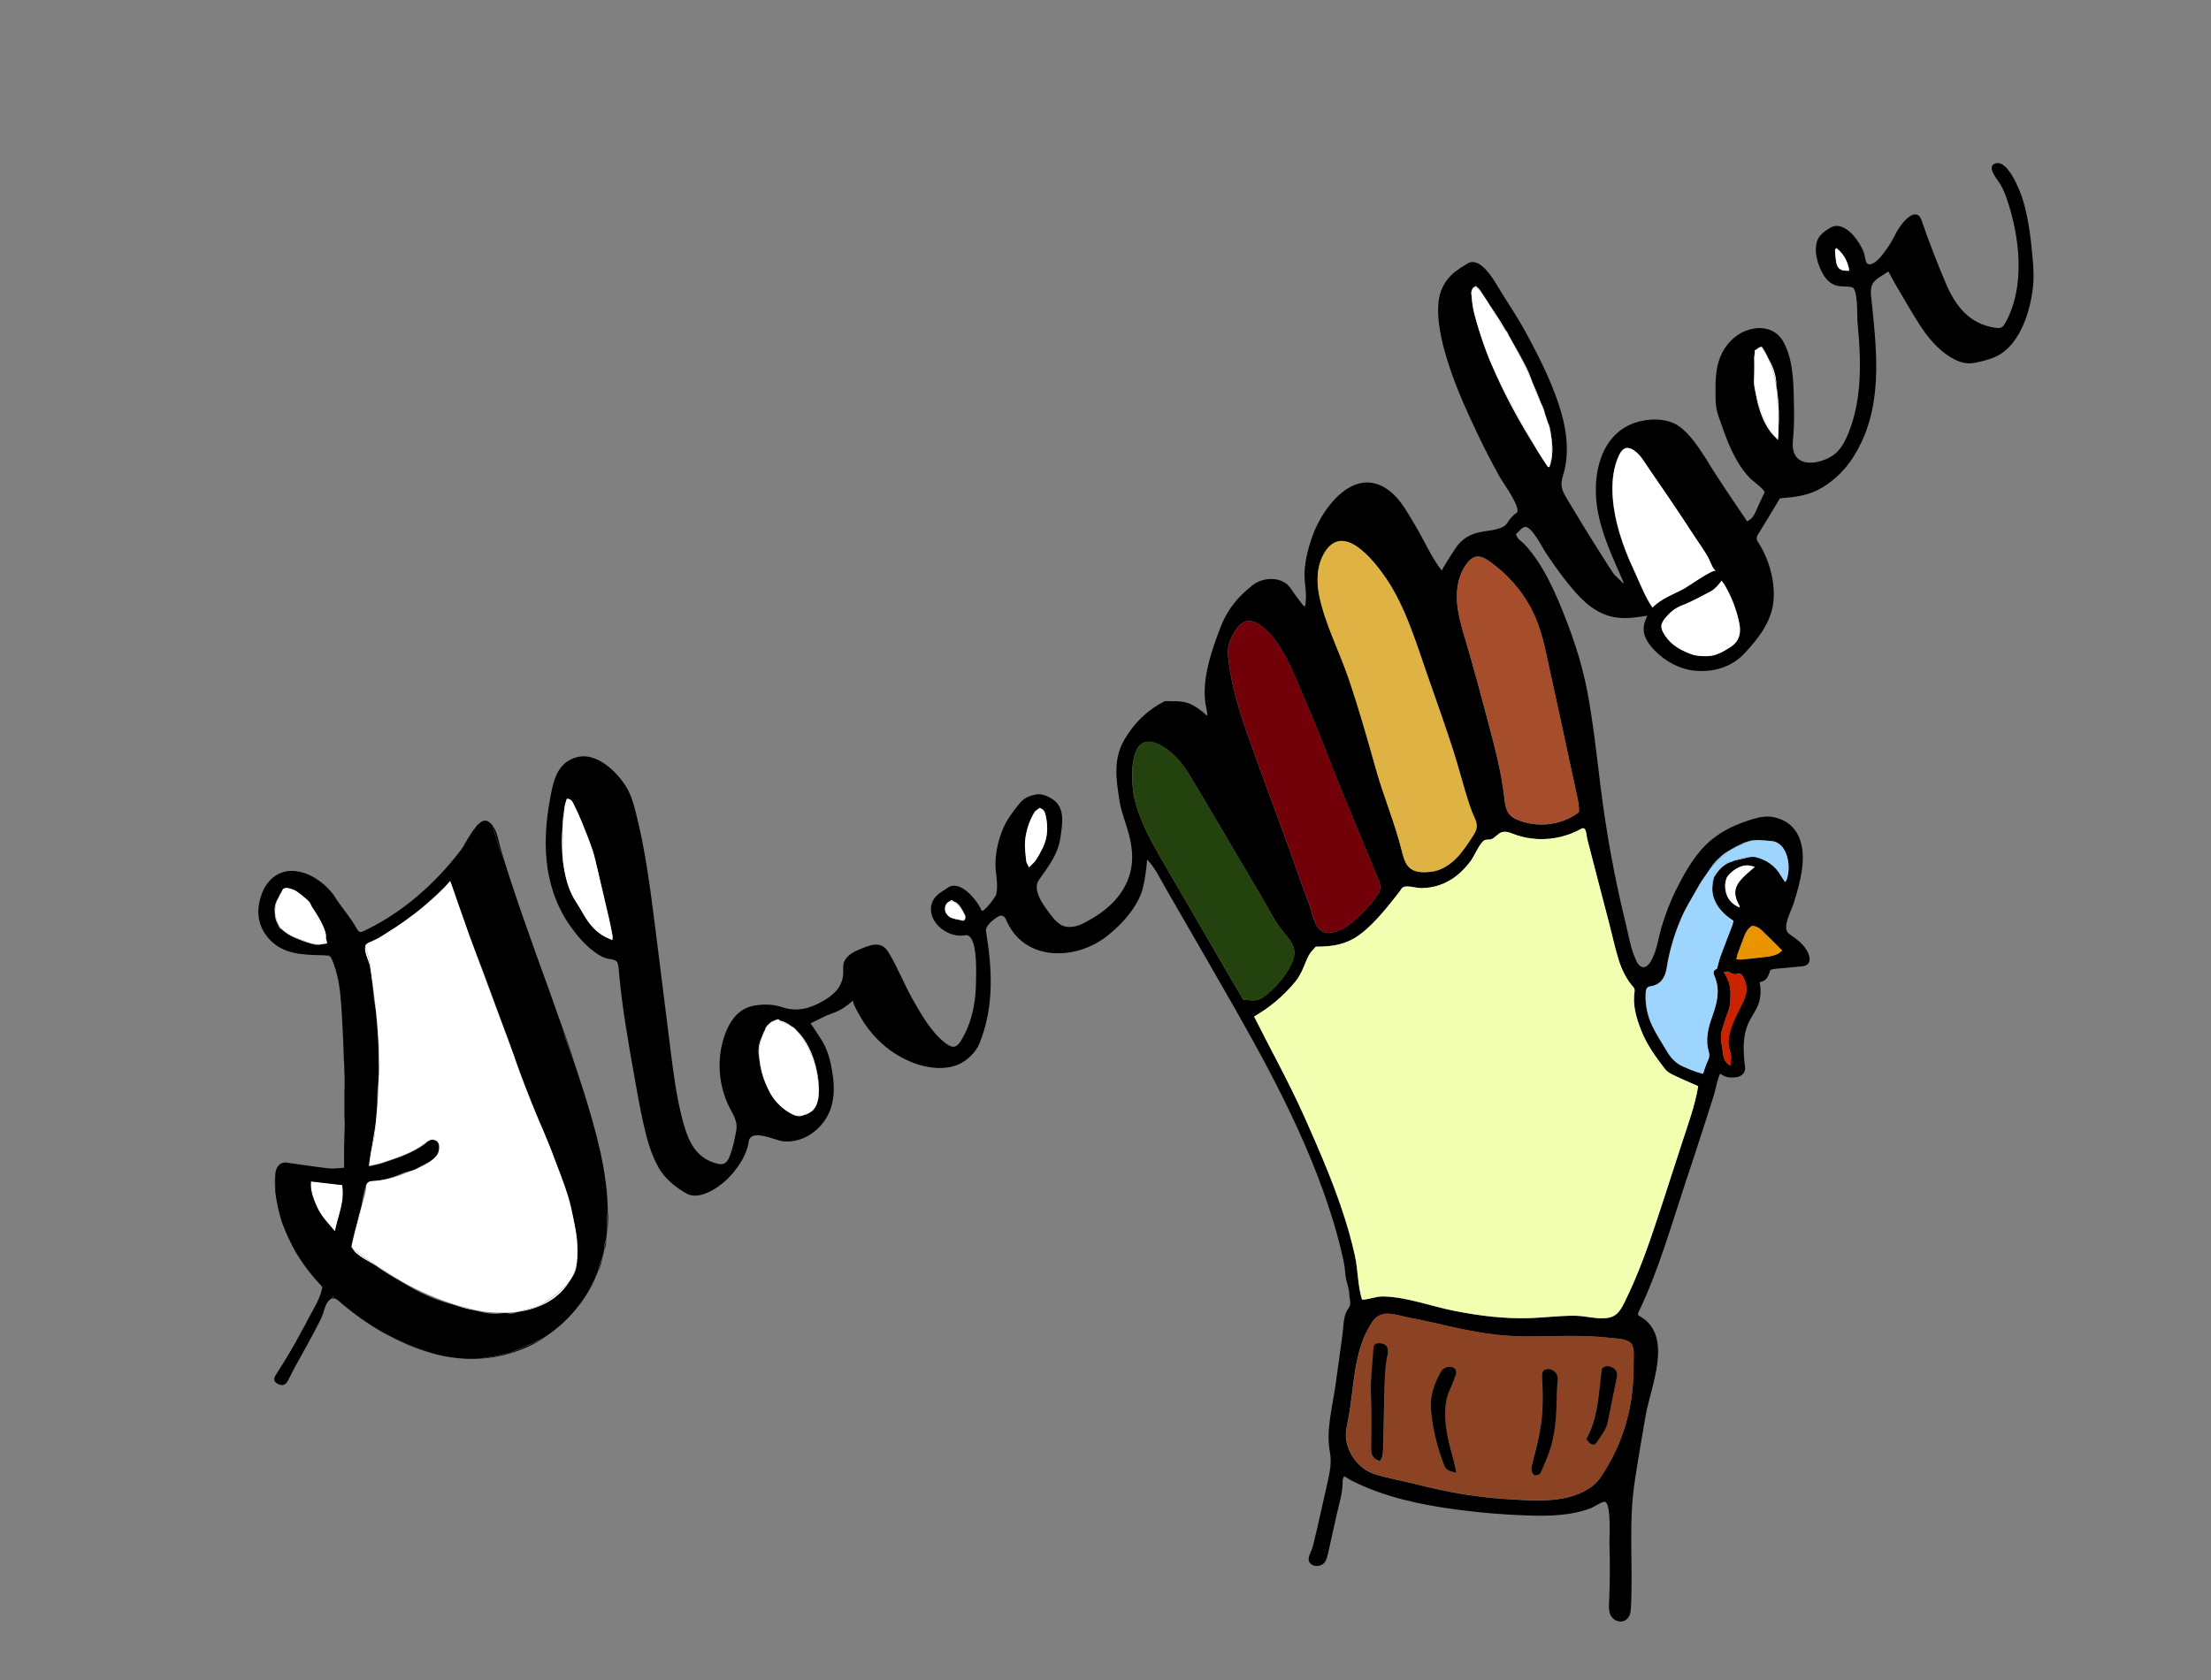
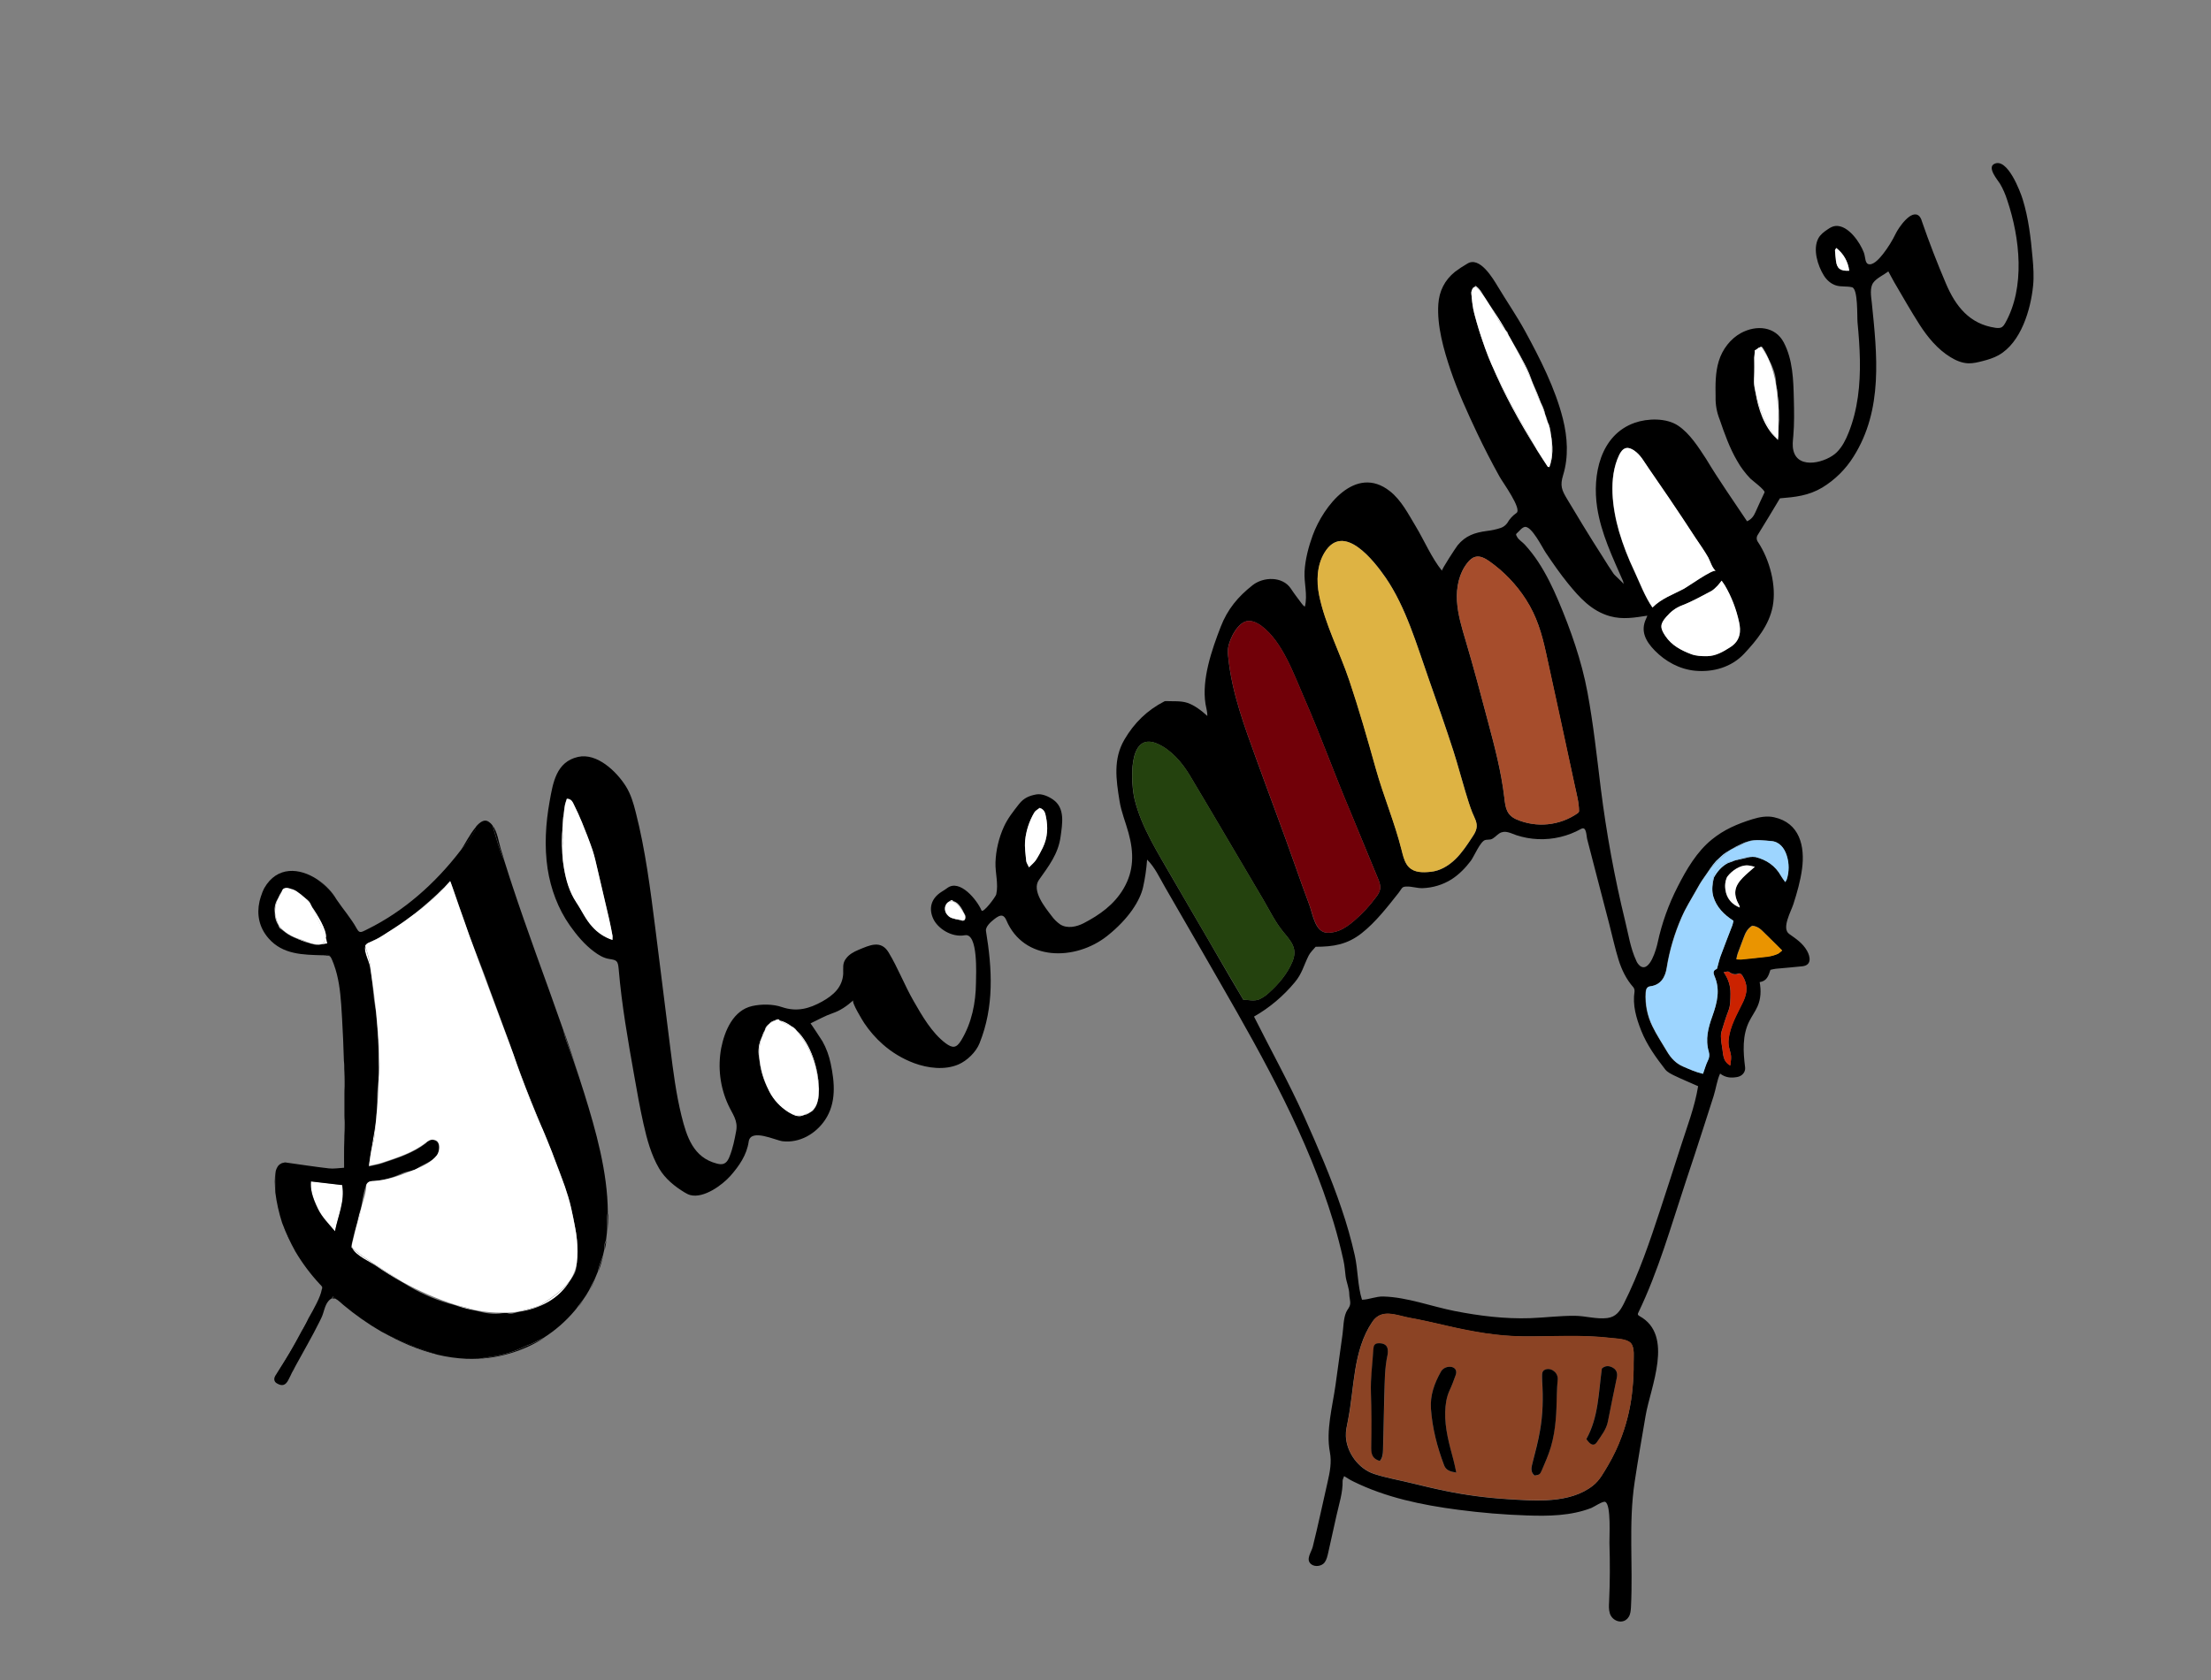
<svg xmlns="http://www.w3.org/2000/svg" version="1.1" id="Layer_1" x="0px" y="0px" viewBox="0 0 2051.6 1559.6" style="enable-background:new 0 0 2051.6 1559.6;" xml:space="preserve">
  <rect x="0" y="0" width="2051.6" height="1559.6" fill="#808080" stroke="none" />
  <style type="text/css">
	.st0{fill:#FFFFFF;}
	.st1{fill:#9DD5FF;}
	.st2{fill:#EA9400;}
	.st3{fill:#CB2200;}
	.st4{fill:#F2FFB1;}
	.st5{fill:#8B4324;}
	.st6{fill:#A64D2C;}
	.st7{fill:#DEB343;}
	.st8{fill:#710008;}
	.st9{fill:#24420E;}
</style>
  <title>Glovember SVG</title>
  <path class="st0" d="M264.2,824.2c-1.1,0.6-2,1.5-2.6,2.6c0,0.1-0.1,0.2-0.2,0.2C262,825.3,262.9,824.5,264.2,824.2z" />
  <path class="st0" d="M467.6,1218.4c1-0.3,2-0.3,3,0l0.2,0.1c-1.3,0.1-2.6,0.1-3.9,0.1L467.6,1218.4z" />
  <path class="st0" d="M264.2,824.2c0.7-0.1,1.5-0.1,2.2,0c1.1,0.1,2.2,0.3,3.2,0.5c0,0,0,0,0.1,0c2.4,0.8,4.7,1.9,6.9,3.3  c0.4,0.3,0.7,0.7,1.1,1c1.3,1.2,2.7,2.2,4.2,3.1l0,0c2.6,2.5,4.9,5.2,6.9,8.2l0.9,1.3c4.3,9.1,8.4,18.2,12.5,27.4  c0.1,0.3,0.3,0.6,0.4,0.9c0,0.2,0,0.3-0.1,0.5c-0.1,1.2-0.5,2.3-1.1,3.3c-0.8,1.3-2.1,2.2-3.5,2.6c-4.9,0.5-9.9-0.4-14.3-2.7  c-2.4-1.1-4.9-1.9-7.4-2.6c-0.9-0.3-1.8-0.6-2.7-1h-0.1c-2.1-1-4.2-2.1-6.2-3.3c-0.8-0.5-1.6-1.1-2.4-1.7l-0.1-0.1  c-2.5-1.8-4.7-4.1-6.3-6.7c-1.6-3.6-2.7-7.4-3.2-11.3c0-4.6,1-9.1,2.9-13.3c0-0.1,0.1-0.2,0.1-0.2c1.4-2,2.6-4.1,3.4-6.4  c0,0,0-0.1,0-0.1s0.1-0.2,0.2-0.2C262.1,825.7,263,824.8,264.2,824.2z" />
  <path class="st0" d="M483,996.2c6.4,17.3,13.4,34.4,20.4,51.4c0-0.1-0.1-0.2-0.2-0.3c-7.7-16.3-14-33-20.2-49.8  c-2.3-6.1-4.3-12.4-6.4-18.6C478.8,984.6,480.9,990.4,483,996.2z" />
  <path d="M441.6,767.5c0,0.5,0,0.9,0,1.4c0,0.6-0.3,1.2-0.6,1.7c-3.5,5.2-6.6,10.7-10.6,15.4l-3,3.5  C430.4,785.2,435.8,774.3,441.6,767.5z" />
  <path d="M537.8,1211.2c1.1-1.6,2.3-3,3.5-4.5c-1.9,2.8-4,5.5-6.2,8.2C536.1,1213.7,537,1212.5,537.8,1211.2z" />
  <path class="st0" d="M351.4,990.2c0-16.9-0.9-33.8-2.6-50.6c0.1,0.9,0.2,1.9,0.3,2.8c1,10.8,2,21.6,2.5,32.4  c0.4,8.5,1,17.1-0.4,25.4v0.2C351.4,997,351.4,993.6,351.4,990.2z" />
  <path class="st0" d="M335.4,1120c-1.1,6.1-2.7,12.1-4.7,18l-0.1,0.3l2.8-11.5C334,1124.7,334.7,1122.4,335.4,1120z" />
  <path class="st0" d="M513.3,1071.9c3.9,9.7,7.7,19.5,11,29.4c-2-5.5-4.2-10.9-6.2-16.4s-4-10.7-5.9-16L513.3,1071.9z" />
  <path class="st0" d="M261.4,827.1c0,0,0,0.1,0,0.1c-0.9,2.3-2,4.4-3.4,6.4c0,0.1-0.1,0.2-0.1,0.2C258.8,831.5,260,829.3,261.4,827.1  z" />
  <path d="M273.2,1270.6c-0.4,0.7-0.8,1.5-1.2,2.2C272.5,1272.1,272.9,1271.3,273.2,1270.6z" />
  <path d="M243.5,829.1c-0.9,2.2-1.6,4.5-2.2,6.9C241.8,833.7,242.6,831.4,243.5,829.1z" />
  <path d="M310.8,832.2c-4.4-6.3-10.1-11.2-16.1-15.8C301,820.6,306.5,825.9,310.8,832.2z" />
  <path class="st0" d="M297.8,876.5c1.5-0.4,2.7-1.3,3.5-2.6c0.6-1,1-2.1,1.1-3.3c0-0.2,0.1-0.3,0.1-0.5c0.5,1.6,0.7,3.3,1.2,5.3  C301.8,876,299.8,876.4,297.8,876.5z" />
  <path d="M300.6,886.7c4-0.5,4.9-0.7,6.2,1.4c-0.3-0.3-0.6-0.6-1-0.8c-0.7-0.2-1.4-0.4-2.1-0.3l-4-0.1  C300,886.8,300.3,886.7,300.6,886.7z" />
  <path d="M274.3,1161.3c-4.8-8-8.8-16.5-11.9-25.3c-0.1-0.3-0.3-0.7-0.4-1.2C265.5,1143.9,269.6,1152.8,274.3,1161.3z" />
  <path class="st0" d="M282.4,832.7c2,1.7,4.4,3.3,5.5,5.5c0.6,1.2,1.2,2.4,1.8,3.7l-0.9-1.3c-2-3-4.3-5.8-6.9-8.2  C282.1,832.4,282.3,832.6,282.4,832.7z" />
  <path class="st0" d="M269.7,824.8c2.5,0.5,4.9,1.7,6.9,3.3C274.4,826.7,272.1,825.6,269.7,824.8z" />
  <path class="st0" d="M264.5,865.2c-1.6-1.2-3.2-2.5-4.8-3.8c-0.3-0.3-0.6-0.6-0.7-1l-0.8-1.9C259.8,861.1,262,863.3,264.5,865.2z" />
  <path class="st0" d="M532.1,1130.2c2.6,12.7,5.5,28,3.2,41.7c0.9-9.1,0.7-18.2-0.7-27.3c-0.8-5.4-2-10.7-3.1-16  c-0.5-2.4-1-4.9-1.5-7.3C530.8,1124.3,531.5,1127.2,532.1,1130.2z" />
  <path d="M255.7,1107.1c-0.9-7.2-1.1-14.4,0.2-19.6c0,0.4-0.1,0.8-0.1,1.2c0,3.8,0.1,7.7-0.1,11.5  C255.6,1102.4,255.6,1104.8,255.7,1107.1z" />
  <path class="st0" d="M257.8,833.9c-1.9,4.2-2.9,8.7-2.9,13.3C254.3,842.5,255.3,837.8,257.8,833.9z" />
  <path d="M547,1197.7c1.5-3.3,3.2-6.6,5-9.7C550.5,1191.2,548.8,1194.5,547,1197.7z" />
  <path class="st0" d="M338.7,878c1,3.1,2,6,2.8,9c0.9,3.5,1.7,7,2.2,10.6c0.4,3.2,0.8,6.5,1.1,9.7c-0.6-3.6-1.1-7.1-1.7-10.7  c-0.9-4.9-5.6-13.5-4.4-18.3C338.7,878.2,338.7,878.1,338.7,878z" />
  <path d="M265.9,1079.1c-2.8-0.2-5.5,0.8-7.4,2.8C260.3,1079.8,263.1,1078.7,265.9,1079.1z" />
  <path class="st0" d="M382.2,1086.7c1.3-0.5,2.6-1.1,4-1.6C385,1085.8,383.7,1086.4,382.2,1086.7z" />
  <path d="M309.9,894.6c-0.4-1-0.8-2-1.2-3C309.2,892.6,309.5,893.6,309.9,894.6z" />
  <path d="M522.8,955.9c5.4,15.4,10.7,30.9,15.7,46.5c-1.8-5.3-3.6-10.7-5.4-16.1c-2.5-7.4-5.5-14.6-8-22.1  C524.2,961.6,523.5,958.8,522.8,955.9z" />
  <path d="M564.3,1125.1c0.1,6.6-0.2,13.2-0.9,19.7C563.6,1138.2,562.8,1131.6,564.3,1125.1z" />
  <path class="st0" d="M435.6,868.3c-0.2-0.5-0.4-1-0.5-1.4c-0.6-1.5-1.1-3.1-1.6-4.6C434.1,864.2,434.9,866.3,435.6,868.3z" />
  <path class="st0" d="M276.5,828.1c1.9,1.2,3.7,2.6,5.3,4.2c-1.5-0.9-2.9-2-4.2-3.1C277.3,828.8,276.9,828.4,276.5,828.1z" />
  <path class="st0" d="M418.6,820.1l-0.9-2.3l0.1-0.1C418.1,818.5,418.4,819.3,418.6,820.1z" />
  <path class="st0" d="M437.9,1215.3c1.4,0.4,2.7,0.8,4,1.1c-5.5-1-10.9-2.3-16.1-4l-3.3-1.1c3.5,1,7.1,1.8,10.7,2.6  C434.8,1214.2,436.3,1214.9,437.9,1215.3z" />
  <path class="st0" d="M258.1,858.5c-0.5-0.7-0.9-1.4-1.2-2.2c-1.3-2.8-2-5.9-2-9.1C255.5,851.1,256.5,854.9,258.1,858.5z" />
  <path d="M555.5,1178.8c0.8-4.7,2.9-9,4.4-13.6c-1.3,5.1-2.8,10.1-4.7,15C555.3,1179.7,555.4,1179.2,555.5,1178.8z" />
  <path d="M312.3,1205.8c-1.3-0.8-2.8-0.9-4.2-0.4c0.5-0.7,0.9-1.3,1.4-1.9C310.5,1204.2,311.4,1205,312.3,1205.8z" />
  <path class="st0" d="M273.3,870.2c-2.2-0.9-4.3-2-6.3-3.3C269,868.2,271.1,869.3,273.3,870.2z" />
  <path class="st0" d="M342.6,1079.8c1.6-14.2,5-28.2,6.5-42.5c-0.5,6.2-1.1,12.4-1.8,18.5c-0.3,2.6-1.2,5.1-1.8,7.6  C344.2,1068.9,343.2,1074.4,342.6,1079.8z" />
  <path class="st0" d="M310.9,1142.7c-5.7-6.8-11.9-12.9-15.7-20.6c-5.7-11.6-7.3-19-6.6-25.7l29,3.3  C320.3,1114.9,313.7,1128.3,310.9,1142.7z" />
  <path class="st0" d="M529.8,1187.4c-10.5,18.3-29,27.3-49.1,30.2l0.4-0.1c2.9-0.9,5.8-1.4,8.7-2.3c4.4-1.4,9.3-2,13-4.5  c9.1-6,18.4-12.1,25.2-20.9C528.6,1188.9,529.2,1188.1,529.8,1187.4z" />
  <path d="M561.3,1155.8c-0.1-1.3,0.8-2.7,1.2-4l0.3-1.1c-0.4,3-1,6-1.6,9C561.3,1158.4,561.4,1157.1,561.3,1155.8z" />
  <path d="M299.9,1195c-0.3,0.7-0.6,1.4-1,2.1c0.3-1.8,0.1-3.1-0.6-3.9c-0.3-0.4-0.7-0.7-1-1.1c0.3,0.3,0.6,0.6,0.9,0.9  C298.8,1193.6,299.4,1194.3,299.9,1195z" />
  <path class="st0" d="M336.3,1166c7.7,5.3,15.6,10.4,23.5,15.5c4.7,3,9.4,6,14.1,8.8l-0.6-0.3c-8.3-4.7-16.5-9.7-24.4-15.2  c-4.9-3.4-18.7-9.5-21.8-16.2C330,1161,333,1163.7,336.3,1166z" />
  <path class="st0" d="M359.7,865.2c-5.6,3.9-11.4,7.6-18,9.8c2.9-1.8,6.9-3.3,9-4.5C353.8,868.8,356.8,867,359.7,865.2z" />
  <path d="M278.1,1240.9c-6.9,12.3-14.7,24-22.1,36c8.5-13.6,16.5-27.6,24-41.7c1-1.9,3.7-6.3,6.7-11.5  C284,1229.5,281.2,1235.3,278.1,1240.9z" />
  <path d="M280.4,873.1c5.7,2.1,12.8,4.8,17.4,3.5c2-0.2,4-0.5,5.9-1c-0.5-2-0.7-3.7-1.2-5.3c0.7-7.5-8.3-21.5-12.8-28.4  c-0.6-1.2-1.2-2.4-1.8-3.7c-1.1-2.2-3.5-3.8-5.5-5.5c-0.2-0.2-0.4-0.3-0.5-0.4l0,0c-1.6-1.6-3.4-2.9-5.3-4.2c-2-1.7-4.4-2.8-6.9-3.3  c0,0,0,0-0.1,0c-0.5-0.2-1-0.3-1.5-0.5c-1.2-0.4-2.6-0.5-3.9-0.1l0,0c-1.3,0.3-2.2,1.1-2.8,2.9c-1.4,2.2-2.6,4.4-3.6,6.8  c-2.5,4-3.5,8.7-2.9,13.3c0,3.1,0.7,6.2,2,9.1c0.4,0.8,0.8,1.5,1.2,2.2l0.8,1.9c0.2,0.4,0.4,0.7,0.7,1c1.6,1.3,3.2,2.6,4.8,3.8  l0.1,0.1c0.8,0.6,1.6,1.1,2.4,1.7c2,1.3,4.1,2.4,6.3,3.3h0.1C275.7,871.3,278,872.2,280.4,873.1z M288.5,1096.5  c-0.6,6.7,0.9,14.1,6.6,25.7c3.8,7.7,10,13.8,15.7,20.6c2.8-14.4,9.4-27.8,6.7-42.9L288.5,1096.5z M331,861.8c1.8,3.2,3,3.9,6.1,2.5  l2.3-1.1c0.5-0.3,1.1-0.5,1.6-0.8c33.9-16.7,63-42.7,85.9-72.5c0.1-0.2,0.2-0.3,0.4-0.5l3-3.5c4-4.7,7.1-10.2,10.6-15.4  c0.4-0.5,0.6-1.1,0.6-1.7c0-0.5,0-0.9,0-1.4c3.9-4.6,8-7.3,11.7-4.9c1.4,0.9,2.7,2.1,3.7,3.5c0.2,0.5,0.4,1,0.5,1.5  c3.1,10.4,5.7,21,10.4,30.9c1.6,5.2,3.3,10.5,5,15.7c0.2,0.7,0.4,1.3,0.6,1.9c0.5,1.6,1.1,3.2,1.6,4.8c7.1,21.5,14.6,42.8,22.2,64  c8.5,23.6,17.1,47.2,25.4,71c0.7,2.8,1.3,5.6,2.2,8.4c2.5,7.4,5.5,14.7,8,22.1c1.8,5.3,3.6,10.7,5.4,16.1c0,0,0,0.1,0,0.1  c1.3,3.9,2.5,7.9,3.8,11.8c10.9,35,21.8,73.5,22,110.7c-1.6,6.5-0.7,13.2-0.9,19.7c-0.2,2-0.4,3.9-0.7,5.8l-0.3,1.1  c-0.4,1.3-1.3,2.7-1.2,4c0.1,1.3,0.1,2.6-0.1,3.9c-0.4,1.9-0.8,3.7-1.3,5.6c-1.4,4.5-3.5,8.8-4.4,13.6c-0.1,0.5-0.2,1-0.3,1.4  c-1,2.6-2.1,5.2-3.2,7.7c-1.8,3.2-3.5,6.4-5,9.7c-1.7,3.1-3.6,6.1-5.7,9c-1.2,1.5-2.4,3-3.5,4.5c-0.9,1.2-1.8,2.5-2.7,3.7l-1.4,1.7  c-8.3,9.9-18.1,18.4-29,25.3c-3.8,1.9-7.6,3.7-11.4,5.5c-1.6,0.8-3.5,1.2-5,2c-10.4,5.2-21.7,8.6-33.2,10.1  c-3.5,0.5-6.9,1.1-10.4,1.7c-3.8,0.2-7.7,0.2-11.5,0.1c-9.1-0.4-18.1-1.7-26.9-3.8c-5.8-1.9-11.7-3.8-17.4-6  c-11.8-4.4-23.4-9.6-34.6-15.4c-12.4-7.2-24.2-15.5-35.2-24.7c-2.4-2-4.6-4.3-6.8-5.5c-0.9-0.8-1.8-1.6-2.8-2.4  c-0.5,0.6-1,1.3-1.4,1.9c-1.2,0.5-2.2,1.4-3,2.4c-3.5,4.1-4.1,10.5-6.4,15.3c-0.6,1.2-1.2,2.4-1.8,3.7c-6.9,14-14.9,27.5-22.3,41.2  c-0.5,0.9-0.9,1.8-1.4,2.7s-0.8,1.5-1.2,2.2c-0.6,1.1-1.2,2.2-1.7,3.4c-0.7,1.4-1.4,2.8-2.1,4.2c-2.6,5.4-5.9,6.6-10.9,3.6  c-2.6-1.5-3.1-4.3-1.4-7.1c7.4-12,15.2-23.7,22.1-36c3.1-5.6,5.9-11.4,8.6-17.2c5.1-8.9,11.4-20.3,12.3-26.6c0.3-0.7,0.6-1.4,1-2.1  c-0.5-0.7-1.1-1.4-1.7-2c-0.3-0.3-0.6-0.6-0.9-0.9c-8.7-9.3-16.4-19.6-22.9-30.6c0-0.1-0.1-0.1-0.1-0.2c-4.6-8.5-8.7-17.4-12.2-26.5  l0,0c-2.9-9.1-5-18.4-6.2-27.8c-0.1-2.3-0.1-4.6,0.1-7c0.2-3.8,0.1-7.7,0.1-11.5c0-0.4,0-0.8,0.1-1.2l0,0c0.4-1.9,1.3-3.8,2.5-5.4  l0,0c1.9-2,4.7-3.1,7.4-2.8c0.2,0,0.5,0,0.7,0.1c12.9,1.8,25.8,3.8,38.8,5.3c4.3,0.5,8.7-0.3,14.1-0.6c0-6.7-0.1-12.9,0-19.1  c0.1-4.2,0.3-8.4,0.6-12.7c0.4-5.4,0.3-10.8-0.3-16.2l0,0c0-7,0-14.1,0-21.1c0.7-8.8,0.7-17.6-0.1-26.3c-0.1-1.3-0.2-2.7-0.4-4  c-0.4-13.2-0.9-26.3-1.7-39.4c-0.2-3.1-0.4-6.3-0.6-9.5c-0.1-1-0.1-2.1-0.2-3.2c-0.9-12.6-2.4-25.3-6.8-37.2  c-0.1-0.2-0.1-0.4-0.2-0.6c-0.4-1-0.8-2-1.2-3c0-0.1-0.1-0.1-0.1-0.2c-0.2-0.5-0.4-1-0.6-1.4c-0.3-0.7-0.7-1.4-1.2-2l0,0  c-1.3-2-2.2-1.9-6.2-1.4c-0.3,0-0.6,0.1-0.9,0.1c-18.4-0.5-36.9-0.6-50.1-15.6c-9-10.2-11.2-22.4-8.5-34.4c0.1-0.3,0.1-0.5,0.2-0.8  c0.6-2.3,1.3-4.6,2.2-6.9l0.2-0.6c0.6-1.3,1.1-2.7,1.8-4c11.9-20.8,32.9-18.9,49.2-8.1c6,4.5,11.7,9.4,16.1,15.8  c0.4,0.6,0.8,1.2,1.2,1.9c0.2,0.4,0.5,0.7,0.7,1.1C318.6,844.2,325.8,852.3,331,861.8z M398.5,1058.5c2.6-1.2,6.3-0.3,7.7,1.8  c2.1,3.1,1.3,9.3-1.1,12.3c-4.9,6.2-12.6,7.8-18.6,12.2c-0.1,0.1-0.2,0.2-0.4,0.2c-1.3,0.6-2.7,1.1-4,1.6c-2.5,0.6-5.1,0.8-7.5,1.8  c-8.8,3.9-17.8,7.1-27.5,7.8c-0.6,0-1.3,0.1-1.9,0.1c-2.5,0.1-4.8,1.2-5.6,3.9c-1.4,4.2-2.4,8.5-3.2,12.8c-0.3,2.3-0.7,4.7-1.1,7  c-0.7,2.3-1.4,4.6-2,6.8l-2.8,11.5c-2,5.9-3,12.1-4.8,19.3l1.2,1l0,0c3.1,6.7,16.9,12.8,21.8,16.2c7.9,5.4,16,10.5,24.4,15.2  l0.6,0.3c2,1.2,3.9,2.4,5.9,3.6c13.3,7.8,27.7,13.7,42.7,17.5l3.3,1.1c5.3,1.7,10.7,3,16.1,4l0,0c8.2,2.2,16.4,3.8,24.9,2.2  c1.3,0,2.6,0,3.9-0.1c3.5,1.4,6.7,0.2,10-0.9l0,0c20.1-2.9,38.6-11.8,49.1-30.2c2.5-3.3,4.7-6.8,5.2-11.3c0.1-1.4,0.3-2.8,0.4-4.1  c2.2-13.6-0.7-28.9-3.2-41.7c-0.6-3-1.3-6-2-8.9c-0.7-3.7-1.6-7.3-2.7-10.9c-1-3-2-6.1-3.1-9.1c-3.3-9.9-7.1-19.7-11-29.4l-1.2-3  c-2.7-7.2-5.4-14.4-8.7-21.3c-7-17.1-14-34.1-20.4-51.4c-2.1-5.8-4.3-11.6-6.4-17.4c-1.1-3.3-2.2-6.7-3.4-10  c-6.4-17.6-13-35.2-19.4-52.8c-1.9-5.1-3.6-10.3-5.6-15.3c-4.2-10.8-8.5-21.6-12.6-32.4c-0.7-2-1.5-4-2.2-6.1  c-0.8-2.3-1.5-4.5-2.2-6.8c-3.3-9.5-6.6-19-9.9-28.4c-0.8-2.2-1.6-4.5-2.6-6.9c-0.3-0.8-0.5-1.6-0.8-2.3l-0.1,0.1  c-0.1-0.2-0.1-0.4-0.2-0.6c-1.8,2.1-2.8,3.3-3.8,4.6c-0.3,0.4-0.7,0.8-1,1.3c-8.6,8.8-17.9,17-27.6,24.6c-6.2,4.6-12.7,9-19.2,13.3  c-2,1.4-4.1,2.8-6.1,4.2c-3,1.8-6,3.6-9,5.3c-2.1,1.2-6.1,2.6-9,4.5l-0.5,0.2c-1,0.3-1.7,1.5-2.6,2.4c0,0.2,0.1,0.3,0.2,0.5  s-0.1,0.2-0.1,0.3c-1.2,4.8,3.5,13.4,4.4,18.3c0.6,3.6,1.2,7.1,1.7,10.7c0.7,6.3,1.3,12.6,2,18.9c0.5,4.5,1.5,8.9,2,13.3  c1.7,16.8,2.6,33.7,2.6,50.6c0,3.4,0,6.7-0.1,10.1c-0.9,6.2-1.4,12.5-1.4,18.8c0,6.1-0.4,12.2-0.9,18.2c-1.5,14.3-4.8,28.3-6.5,42.5  c-0.1,0.8-0.2,1.7-0.3,2.5c4.6-1.1,8.6-1.7,12.4-3c14.1-4.8,28.4-9.2,40.4-18.5C396,1059.9,397.3,1059.1,398.5,1058.5L398.5,1058.5z  " />
  <path class="st0" d="M289.7,841.9c4.5,6.9,13.5,20.8,12.8,28.4c-0.1-0.3-0.2-0.6-0.4-0.9C298.1,860.1,294,850.9,289.7,841.9z" />
  <path d="M464.6,787.7c1.1,3.6,2.2,7.2,3.4,10.8c-4.7-9.9-7.3-20.5-10.4-30.9c-0.1-0.5-0.3-1-0.5-1.5  C461.5,772,462.7,781.3,464.6,787.7z" />
  <path class="st0" d="M267,866.9c-0.8-0.5-1.6-1.1-2.4-1.7C265.4,865.8,266.2,866.4,267,866.9z" />
  <path class="st0" d="M341.8,875c6.6-2.2,12.3-5.9,18-9.8c2-1.2,4.1-2.5,6.1-3.8c6.6-4.3,13-8.9,19.2-13.7c4.4-3.2,8.6-6.6,12.7-10.2  c5.1-4.5,10.6-9,15-14.4c1.7-1.7,3.4-3.5,5-5.2l0.9,2.3c4.8,14.1,9.7,28.2,14.8,42.2c0.5,1.6,1,3.1,1.6,4.6c0.2,0.5,0.4,1,0.5,1.4  c13.4,37,27.4,73.7,41,110.5c2.1,6.2,4.1,12.5,6.4,18.6c6.3,16.8,12.6,33.6,20.2,49.8c0,0.1,0.1,0.2,0.2,0.3  c2.9,7.1,5.8,14.2,8.7,21.3c2,5.3,3.9,10.7,5.9,16s4.2,10.9,6.2,16.4c2.2,6.6,4.2,13.2,5.8,19.9c0.5,2.4,1,4.9,1.5,7.3  c1.1,5.3,2.2,10.6,3.1,16c1.3,9,1.6,18.2,0.7,27.3c-0.6,4.2-1.9,8.3-3.8,12.1c-0.6,1.2-1.2,2.3-1.8,3.4c-0.6,0.8-1.2,1.6-1.8,2.3  c-6.8,8.8-16.1,14.8-25.2,20.9c-3.7,2.5-8.6,3.1-13,4.5c-2.9,0.9-5.8,1.4-8.7,2.3l-0.4,0.1l0,0c-3.3,0.5-6.6,0.8-10,0.9l-0.2-0.1  c-1-0.3-2-0.3-3,0l-0.7,0.1c-8.4,0.1-16.7-0.6-24.9-2.2l0,0c-1.4-0.4-2.7-0.7-4-1.1c-1.6-0.4-3.1-1-4.6-1.4  c-3.6-0.8-7.2-1.6-10.7-2.6c-16.8-5.4-33.1-12.5-48.6-21c-4.8-2.9-9.4-5.8-14.1-8.8c-7.9-5.1-15.8-10.2-23.5-15.5  c-3.3-2.3-6.3-5-9.2-7.3l0,0c-0.2-0.4-0.3-0.8-0.4-1.2c-0.2-0.9-0.2-1.8,0-2.7c1.3-5.5,2.7-10.9,4-16.4l0.1-0.3  c2-5.9,3.6-11.9,4.7-18c2-6.6,4.4-13.6,4.4-19.8c0.8-2.7,3.1-3.8,5.6-3.9c0.6,0,1.3-0.1,1.9-0.1c10.7-0.7,21.3-4,31.2-8.1l3.8-1.5  c1.4-0.3,2.8-0.8,4-1.6c7.1-3,14.4-6.7,18.9-12.5c2.4-3,3.3-9.3,1.1-12.3c-1.4-2.1-5.1-3-7.7-1.8c-1.3,0.6-2.4,1.4-3.5,2.3  c-12,9.3-26.3,13.8-40.4,18.5c-3.8,1.3-7.7,1.9-12.4,3c0.1-0.8,0.2-1.7,0.3-2.5c0.7-5.5,1.6-10.9,2.9-16.3c0.6-2.6,1.6-5,1.8-7.6  c0.6-6.2,1.3-12.3,1.8-18.5v-0.3c1.3-12.2,2-24.4,2.2-36.7v-0.2c1.3-8.3,0.7-16.9,0.4-25.4c-0.5-10.8-1.5-21.6-2.5-32.4  c-0.1-0.9-0.2-1.9-0.3-2.8c-1.1-10.8-2.4-21.5-4.1-32.2c-0.3-3.2-0.7-6.5-1.1-9.7c-0.5-3.6-1.2-7.1-2.1-10.6c-0.8-3-1.8-5.8-2.8-9  C339.4,876.7,340.5,875.7,341.8,875z" />
  <path d="M319.8,988.4c0.8,8.8,0.8,17.6,0.1,26.3c-0.1-10.1-0.2-20.3-0.5-30.4C319.5,985.8,319.6,987.1,319.8,988.4z" />
  <path class="st0" d="M385,847.6c9.8-7.6,19.1-15.8,27.8-24.6c-4.4,5.4-9.9,9.9-15,14.4C393.6,841,389.4,844.4,385,847.6z" />
  <path class="st0" d="M297.8,876.5c-4.6,1.3-11.7-1.4-17.4-3.5c-2.3-0.8-4.7-1.8-7-2.8c0.9,0.4,1.8,0.7,2.7,1c2.5,0.7,5,1.5,7.4,2.6  C287.9,876.1,292.9,877.1,297.8,876.5z" />
  <path class="st0" d="M266.3,824.2c-0.7-0.1-1.5-0.1-2.2,0l0,0c1.3-0.4,2.6-0.4,3.9,0.1c0.5,0.1,1,0.3,1.5,0.5  C268.5,824.5,267.4,824.3,266.3,824.2z" />
  <path d="M389,1251.3c5.7,2.2,11.6,4,17.4,6c-18.1-4.3-35.7-11.9-52-21.4C365.6,1241.8,377.2,1246.9,389,1251.3z" />
  <path d="M475,820.3l0.2,0.7c-0.6-1.6-1.1-3.2-1.6-4.8c-0.2-0.6-0.4-1.3-0.6-1.9C473.7,816.2,474.3,818.2,475,820.3z" />
  <path d="M504.8,1241.8c-18,11.4-38.7,18-60,19.2c3.5-0.5,6.9-1.2,10.4-1.7c11.6-1.5,22.8-4.9,33.2-10.1c1.6-0.8,3.4-1.2,5-2  C497.2,1245.5,501,1243.7,504.8,1241.8z" />
  <path d="M319.9,1035.9c0.6,5.4,0.7,10.8,0.3,16.2c-0.4,4.2-0.5,8.4-0.6,12.7C319.7,1055.2,319.8,1045.6,319.9,1035.9z" />
  <path d="M1592,529.9c-3.6-3.4-4.8-8.3-7.1-12.5c-3.5-6.3-7.9-12.3-11.9-18.3c-7.9-12.2-16-24.3-24.1-36.3  c-6.3-9.3-12.7-18.7-19.2-28c-4.3-6.2-7.3-12.5-13.8-16.8c-2.1-1.4-4.5-2.6-7-2.1c-3.2,0.6-5.3,3.7-6.7,6.7c-10,21.1-6.2,49,0,70.7  c3.8,12.6,8.5,24.9,14.2,36.8c5.1,11,9.9,23.8,16.8,33.8c8.3-8.4,19.1-12,29.2-17.4C1565.8,544.7,1589.6,527.8,1592,529.9z   M952.2,798.8c0.2,1.8,1.4,3.5,2.6,6.1c2.7-2.7,4.9-4.4,6.4-6.7c2.4-3.7,4.5-7.6,6.4-11.6c4.5-9.2,5.1-19,2.9-28.9  c-0.6-2.9-1.2-6.5-5.8-8c-1.7,1.4-3.9,2.5-5,4.3c-4.7,8-7.6,16.9-8.5,26.1C950.6,786.3,951.6,792.6,952.2,798.8z M1569.2,607.1  c4.5,1.8,9.9,2,14.9,1.9c8-0.2,14.7-4,21.5-8.4c9.6-6.1,9.9-15.2,8.1-23.2c-2.6-12-7-23.6-13.3-34.2c-0.8-1.3-1.8-2.5-2.9-4.2  c-1.2,1.6-2.5,3.2-3.8,4.7c-1.9,1.8-3.7,3.9-5.9,5c-8.9,4.7-17.8,9.7-27.2,13.3c-6,2.3-10.3,5.9-14.4,10.5c-6,6.8-5.9,10.3-0.8,18  C1551.3,599.1,1560,603.6,1569.2,607.1L1569.2,607.1z M1436.1,433.1c0.2,0.2,0.7,0.2,1.6,0.4c3.5-9.2,3.3-19.9,1.4-30.1  c0,0,0-0.1,0-0.1c-0.5-4.5-1.4-8.3-2.5-10.6c-0.1-0.2-0.2-0.4-0.3-0.6c-0.6-1.8-1.1-3.6-1.7-5.3c-0.2-0.6-0.4-1.3-0.7-1.9  c-0.8-3.3-1.9-6.5-3.4-9.6c-0.2-0.3-0.3-0.7-0.5-1c-2.5-6.3-5-12.6-7.8-18.9c-1.1-2.9-2.2-5.8-3.4-8.6c-2.6-6-5.8-11.9-8.9-17.7  c-2.2-4.1-4.6-8.2-6.9-12.3l-0.6-1.1c-0.7-1.2-1.4-2.5-2.1-3.7l-0.4-0.7c-0.7-1.2-1-2.8-1.9-3.7c-0.2-0.2-0.5-0.5-0.7-0.8  c-4.5-7.7-9.3-15.2-14.3-22.6l-0.4-0.6c-1.8-2.9-3.7-5.8-5.6-8.7c-2.2-3.3-4.2-7.1-7.8-9.3c-0.4,0.3-0.8,0.6-1.2,0.9  c-0.7,0.3-1.3,0.9-1.7,1.6c-0.2,0.4-0.4,0.8-0.5,1.3c-0.5,1.3-0.6,2.8-0.4,4.2c0.1,0.9,0.2,1.8,0.3,2.8c0.2,2.3,0.4,4.5,0.8,6.7  c0.3,2.6,0.8,5.3,1.5,7.8c0.1,0.5,0.2,0.9,0.4,1.4c0,0,0,0.1,0,0.1c0.5,2.1,1.1,4.2,1.7,6.3c2.3,8.2,5,16.3,7.9,24.3  c1.8,5.2,3.8,10.4,6.1,15.4l0,0c11.4,27.3,26.1,53.6,41.6,78.6l0.4,0.8C1429.3,422.8,1432.8,427.9,1436.1,433.1L1436.1,433.1z   M714.1,1013.3c4.1,7.6,10.1,14,17.4,18.7c4.5,2.9,9.4,5.5,14.8,2.8c2.1-0.5,4.1-1.4,5.8-2.7h0.1c0.9-0.5,1.7-1.2,2.5-2  c1.5-1.7,2.6-3.7,3.4-5.9c0,0,0-0.1,0-0.1s0.1-0.3,0.2-0.5c0.9-2.6,1.3-5.4,1.4-8.2c0-0.8,0.1-1.6,0.1-2.3s0.1-1.3,0.2-2  s-0.1-1.2-0.2-1.7l0,0c-0.5-17.4-7.2-40-20.6-53l-0.5-0.7c-1.1-1.3-2.5-2.4-4.1-3.2c-1.5-1.1-3.1-2.1-4.8-3c-1.9-1-3.9-1.8-6-2.3  l0,0c-0.4-0.3-0.7-0.6-1.1-1c-0.4-0.4-2,0-2.8,0.4l-0.8,0.4l0,0c-2.1,0.5-4.1,1.6-5.5,3.3c-2,1.5-3.4,3.6-4,6c-1,2-1.9,4.1-2.6,6.2  c-2.7,5.8-3.6,12.3-2.5,18.6c0.1,0.5,0.2,1,0.2,1.5c0,0,0,0.1,0,0.1c1,10,3.9,19.6,8.5,28.5C713.4,1012,713.8,1012.7,714.1,1013.3  L714.1,1013.3z M1703.6,241.9c0.9,7.3,4,9.7,12.3,9.3c-1.1-8.4-5.4-16-12-21.1c-0.7,1.2-1.2,1.7-1.2,2.2  C1703,235.5,1703.2,238.7,1703.6,241.9L1703.6,241.9z M1588.9,942.9c4.4-12.2,7.5-24.3,1.9-37.1c-1.1-2.4-1.7-5.2,2-6.5  c0.4-0.2,0.6-1.3,0.8-2c1-3.3,1.7-6.6,2.8-9.8c3.6-9.6,7.4-19.2,11-28.8c0.4-1.4,0.8-2.8,1-4.2c-8.9-5.8-15.7-12.6-18.7-22.6  c-0.1-0.3-0.2-0.6-0.2-0.9s-0.2-0.6-0.2-0.9c-1.1-5.3-0.2-10.2,0.9-15.5c2.9-5.4,7.4-10.8,13.3-13.7c2.1-0.6,4.2-1.4,6.2-2.3  c4.6-1.1,9.3-2.1,13.9-3.2l0,0c1.6-0.1,3.2-0.2,4.8-0.1h0.2c10.4,2.5,18.6,8.1,23.9,17.6c1,1.9,2.4,3.5,3.9,5.7  c0.6-0.8,1-1.6,1.4-2.5c2.3-7.2,2.3-14.9,0-22.1c-2.2-7.1-6.9-13-14.6-13.5c-7-0.5-14.2-1.9-21.1,0.4c-2.2,0.6-4.3,1.4-6.3,2.5  c-3.1,1.4-6.2,3-9.2,4.7l0,0c-0.6,0.3-1.2,0.6-1.7,1c-1.2,0.7-2.3,1.4-3.3,2c-4.3,2.9-5,4.2-9.3,8c-3.7,4-6.7,8.8-9.9,13.4  c-0.5,0.7-0.9,1.3-1.4,2c-2.7,3.8-5.1,7.8-7.3,11.9c-4.6,8.3-9.7,16.3-13.5,25c-6.6,15-11.2,30.7-13.8,46.8  c-1.3,8.3-5.1,15.9-15.3,17.2c-3.2,0.4-4,2.9-4.2,5.8c-0.7,10.7,1.4,21.5,6.2,31.2c3.9,8.1,9,15.7,13.6,23.5  c3.6,6.1,8.2,11,14.8,13.9c5.9,2.5,11.7,5.2,18.5,6.8c1.7-4.7,2.7-8.6,4.5-12.2c1.4-2.5,1.7-5.4,0.9-8.2  C1582.1,964.5,1585,953.6,1588.9,942.9L1588.9,942.9z M534.8,837.5c5,7.5,8.5,15.8,14.8,22.5c5,5.7,11.5,9.9,18.7,12.3  c0.1-1.3,0.1-2.6,0-3.8c-1-5.1-1.9-10.3-3.1-15.4c-3.5-15.1-7-30.3-10.6-45.4c-1.5-6.3-2.8-12.6-4.8-18.7c-3-8.8-6.4-17.4-9.9-26  c-2.3-5.6-4.8-11.1-7.5-16.5c-1.2-2.5-2.5-5.2-6.5-5.3c-0.7,2.3-1.7,4.8-2,7.3c0,0.4-0.1,0.9-0.2,1.3c-0.9,6.8-2,13.5-1.9,20.4  c-0.5,7.2-0.5,14.4-0.1,21.7v0c0.2,4.5,0.7,9,1.5,13.5C525.2,816.8,528.3,827.8,534.8,837.5z M1599.4,902.2c4.5,6.6,6.4,13,6.3,20  c-0.1,5.4,0.1,10.8-2,16.1c-2.4,6.2-4.3,12.6-6.3,19c-0.5,1.9-0.7,3.9-0.5,5.9c0.1,2.8,0.5,5.6,1,8.4c1.2,6.1,0.2,13.2,7.6,17.2  c1.2-8.6,1.1-8.6-1-16.2c-0.6-2.3-0.8-4.8-0.6-7.2c1.1-13.2,8.1-24.4,13.6-35.9c4-8.5,4.3-15.7-0.4-23.5c-1.1-1.8-2.4-3.1-4.3-2.4  c-3.5,1.3-6.2,0-8.9-1.9C1603.2,901.3,1601.6,902,1599.4,902.2L1599.4,902.2z M1493.4,1432.1c-0.2-4.5,1.8-35.7-3.9-38.2  c-2.2-1-10.6,4.8-13,5.7c-18.9,7.3-39.7,7.6-59.6,6.9c-21.4-0.7-42.7-2.5-64-5.3c-33.6-4.4-67-11.3-97.5-26.4  c-2.7-1.3-5.2-3-8.2-4.8c-0.6,1.9-1.4,3.1-1.4,4.4c0.3,10.8-3.3,21.5-5.6,31.9c-2.6,11.7-5.2,23.3-7.8,35c-0.7,3-1.4,6.2-3.2,8.7  c-2.6,3.6-8.9,4.6-12.5,1.8c-5.5-4.4,0.1-11,1.4-16.2c5-20,9.2-40.2,13.8-60.2c2.1-9.2,3.9-18.3,2.1-27.7c-3.8-20,2.4-42.1,5.2-62  c2.2-15.7,4.4-31.4,6.5-47.1c0.9-6.5,0.8-14.7,3.4-20.7c1.2-2.8,3.2-4.2,3.7-7.5c0.4-3.1-0.8-6.1-0.8-9.1c0-5.6-2.7-11.3-3.4-16.9  c-0.6-4.9-0.9-9.6-2-14.6c-2.6-11.8-5.6-23.5-9.1-35.1c-23.7-78.5-64-150.8-104.7-221.5c-11.3-19.8-22.8-39.6-34.2-59.4l-17.5-30.3  c-5.1-8.8-9.4-18.5-16.7-25.7c-0.6,8.7-1.9,17.4-3.8,25.9c-2.8,12-13,28.9-33.3,45c-29.5,23.3-77.3,23.6-93.5-14.6  c-1-2.4-2.2-3.6-3.4-4.1c-2.3-0.8-5,0.8-8.1,3.3c-2.7,2.1-8.1,6.8-7.4,10.8c5.8,35.4,7.7,70.1-6,104.2c-3.3,8.2-11.5,16.1-19.5,19.6  c-12.8,5.5-28.5,3.5-41.2-1.2c-10.7-4-20.5-9.9-29-17.4c-6.6-5.8-12.4-12.5-17.3-19.8c-1.3-2-12.1-19.4-10.1-21.1  c-6.2,5.5-12.2,9.6-19.3,12c-6.8,2.3-13.2,6-20.4,9.4c0.2,0,10.4,15.5,11.1,16.7c3.6,6.4,6.1,13.4,7.6,20.6  c3.8,17.8,5.3,36.6-5.2,52.3c-8.7,12.9-23.5,21.6-39.4,19.8c-6.7-0.8-29.7-12.3-31.5,0.4c-1.8,12.4-8.9,22.6-17,31.8  c-7.7,8.6-24.6,20.9-37,17.8c-1.9-0.5-3.7-1.4-5.3-2.4c-9.3-5.6-18.2-12.8-23.8-22.3c-7.4-12.7-11.3-27.1-14.5-41.4  c-3.3-14.8-6-29.7-8.6-44.7c-5.8-32.7-11.6-65.5-14.4-98.7c-0.7-8.3-1.9-8.6-8.9-9.7c-5.2-0.8-9.9-3.7-14-6.8  c-8.8-6.5-16.1-15.3-22.4-24.2c-11-15.6-17.8-34-20.7-52.8c-3.1-20.7-1.8-41.9,1.9-62.5c3.1-17.2,6.1-36.6,26.3-41.2  c17.6-4,35.8,13.5,44.4,27.2c4.6,7.3,7.1,15.8,9.2,24.2c9,35.1,13.5,71.2,18.1,107.2c4.7,37.6,9.4,75.1,14.1,112.7  c2.6,20.6,5.2,41.3,10.2,61.6c4.9,19.7,11,38.9,32.8,44.5c2.2,0.6,4.7,1,6.8,0c2.5-1.1,4-3.8,5-6.4c3.1-7.6,4.7-15.8,6.2-23.9  c1.8-9.9-3.5-15.6-7.4-24.2c-7.6-16.5-9.8-34.9-6.5-52.7c3.2-16.1,11.2-35.1,28.8-39c8.5-1.9,19.3-1.9,27.6,1  c13.6,4.6,25.1,1.6,37.3-5.2c5-2.8,9.8-6.1,13.5-10.5c3.6-4.3,5.7-9.6,6-15.2c0.2-5.4-1-9.7,2.8-14.4c2.8-3.7,7-6,11.3-7.8  c10.4-4.3,20.8-9.5,28,2.3c8.7,14.4,14.8,30.5,23.2,45.1c7.8,13.6,16.9,29.6,29.7,39.2c6.5,4.8,10,4.8,14.6-2.8  c9.7-16.1,13.4-34.6,13.6-53.2c0.1-8,2.1-46.5-10.3-44.2s-25.2-6.4-29.3-15.2c-4.2-9-2.7-18.6,7.8-25.2c1.7-1.1,3.5-2.1,5-3.3  c11.8-9.1,28,11.3,31.9,20.6c1.4,3.3,13.2-12.6,13.7-14.8c2.2-9.8-1-19.8-0.7-29.7c0.4-11.4,3.1-22.7,7.8-33.1  c3.6-7.9,8.8-14.3,14-21c4.5-5.8,9.7-7.8,16.1-9c5.2-0.9,11.2,1.8,15.4,4.7c11.6,7.9,8.7,22.7,7.1,34.6c-2.2,16-11,27.2-20.1,40.1  c-7,9.9,5.8,25.6,11.8,33.4c2.2,3.1,4.9,5.7,8,7.9c6.6,4.1,15.1,2.2,21.6-1.1c15-7.8,28.3-17.2,37.1-32.1  c9.9-16.8,9.6-33.6,4.7-51.6c-2.7-10-6.8-19.6-8.4-29.9c-3.2-19.8-6-38.8,4.5-56.8c9.1-15.6,21.2-27.4,37.2-35.6  c0.6-0.2,1.2-0.3,1.8-0.2c6.3,0.3,13.3-0.4,19.4,1.6c6.7,2.2,13.5,7.5,18.6,12.2c0.1-3.6-1.1-7.4-1.7-11c-3.7-23,5.8-50.4,14.1-71.8  c6.3-16.3,16.1-28,29.6-38.6c9.9-7.8,27.7-8.5,35.5,3.2c3.2,4.9,6.8,9.5,10.3,14.2c0.7,1,1.6,1.9,2.7,2.5  c2.7-10.9-0.9-21.7-0.3-32.6c0.6-11.1,3.7-23,7.5-33.4c9.9-27.2,39.8-66.2,71.6-41.2c10.7,8.4,17.1,21.2,24,32.6  c8,13.3,14.7,29.3,24.4,41.3c-0.7-0.8,12.9-21.6,14.5-23.6c7.4-9,15.9-11.8,27-13.3c4.4-0.5,8.7-1.4,12.9-2.8  c2.5-0.8,4.7-2.5,6.2-4.6c2.1-3.7,5-6.9,8.5-9.3c5.5-3.6-13-28.8-15.6-33.6c-7.4-13.3-14.4-26.9-20.9-40.6  c-9-19.1-17.8-38.3-24.6-58.3c-6.4-19-12.7-41-11.4-61.2c0.8-12.3,5.9-22.4,15.4-30.1c3.7-2.8,7.5-5.3,11.5-7.6  c11.5-7.3,23.9,13.9,28.3,21.2c8.3,13.8,17.4,27,25.2,41.2c13.9,25.5,28.1,53.3,35.2,81.6c4.3,17.1,5.4,35.4,0.2,52.3  c-3,9.8-1.3,13.8,3.8,22.3c4.8,8.1,9.7,16.2,14.6,24.2c6.1,10,12.3,19.9,18.6,29.7c3.2,5.1,6.4,10.3,9.8,15.2  c1.2,1.8,8.9,8.3,9.3,9.7c0-0.9-0.2-1.9-0.5-2.8c-9.7-22.2-20.3-44.1-24-68.3c-4.6-30.1,2.8-67.3,34.8-78.6  c11.9-4.2,29.5-4.7,40.4,2.7c10.8,7.2,18.9,20.1,25.9,30.8c11.8,19.7,25.3,38.8,38,57.9c4-1.8,6.2-4.8,7.8-8.5  c2.6-5.9,5.3-11.7,8.4-18.3c0.9-2-11.6-11.3-13.1-12.8c-4.7-4.9-8.9-10.4-12.2-16.3c-7.1-12.1-11.8-25.4-16.3-38.5  c-2.7-6.7-4-13.9-3.8-21.1c-0.2-11.2-0.3-22.6,3-33.3s10.7-20.6,20.7-26c14.2-7.6,31.7-6.2,39.6,8.9c8.3,15.9,8.9,34.5,9.3,52.4  c0.3,11.5,0.5,23-0.5,34.4c-0.4,4.5-1,9,0.1,13.4c4.4,18.4,31,10.9,40.3,1.6c5-5,8.3-11.5,10.9-18.1c8.6-21.4,10.9-44.7,10.5-67.6  c-0.2-11.6-1.1-23.3-2.2-34.9c-0.5-5.6,0.6-31.1-5.1-32.5c-4.9-1.2-10.1-0.2-14.9-1.7s-8.7-5.1-11.3-9.3c-5.6-9-10.4-24.2-5.1-34.3  c1.9-3.6,5.2-6.1,8.5-8.3c2.3-1.6,4.8-3.1,7.6-3.3c11.7-0.9,22.8,15.5,26.2,24.8c1.7,4.5,0.7,10.9,5.5,10.8  c4.6-0.1,9.6-6.3,12.2-9.5c4.7-6,8.7-12.5,12-19.3c2.4-4.9,14.4-23,21.7-15.9c1.1,1.3,1.9,2.8,2.3,4.4c6.8,19.7,14.3,39.1,22.5,58.3  c8.9,20.9,21.8,37.4,45.7,40.9c2.1,0.3,4.5,0.5,6.3-0.7c1.2-0.9,2.1-2.1,2.8-3.4c19-33.4,13.8-79.3,2.1-114.1  c-1.7-5.4-3.9-10.6-6.8-15.5c-2.1-3.4-12.2-15-5.3-18.4c12.2-6.1,24.2,25.8,26.4,33c5.4,17.5,7.5,35.8,9.1,54  c0.8,8.7,1.4,17.5,0.5,26.2c-2.2,22.1-11.2,52.6-31.9,64.3c-4.6,2.6-9.8,4.2-14.9,5.5c-4.3,1.1-8.7,2.2-13.2,2.1  c-5.9-0.2-11.6-2.6-16.6-5.7c-12-7.3-21.2-18.5-28.8-30.3c-8.2-12.8-15.7-26.1-23.4-39.2c-1.8-3.1-3.4-6.3-5.5-10.1  c-4,3.1-11.1,6.3-14,10.5c-3.4,4.7-2,12.8-1.4,18.1c5,48.8,10.7,99.6-16.9,143.3c-7.3,11.7-17.2,21.5-29,28.7  c-12.8,7.6-24.9,8.8-39.3,10c-7,11.6-13.6,22.8-20.5,33.8c-1.4,2-1.4,4.7,0.1,6.7c10.8,16.2,17.4,40.5,13.7,59.8  c-3.3,17.3-14.8,31.4-26.5,43.9s-28.7,17.4-45.6,15.8c-14.3-1.4-27.3-8.5-37.3-18.7c-8.3-8.5-13.6-18-8.1-29.5  c0.4-0.9,0.7-1.8,1.2-2.9c-12,1.8-22.6,3.8-34.7,0.5c-17.1-4.8-28.3-17.3-39.1-30.6c-7.3-9-13.9-18.6-20.4-28.2  c-3.1-4.5-13.4-25.7-19.8-24c-1.9,0.5-3.4,2.1-4.8,3.6c-3,3.3-4,2.4-1.9,5.9c1.4,2.4,4.9,4.6,6.9,6.8c4.6,5,8.7,10.3,12.4,15.9  c7.5,11.4,13.5,23.7,18.8,36.2c11.5,27.1,21.6,55.9,27,84.9c5.5,29.6,8.7,59.6,12.4,89.5c5.2,41.4,12.7,82.5,22.6,123  c3,12.1,4.9,25.2,10.2,36.5c0.8,2.1,2.1,3.9,3.9,5.3c8.8,5.9,14.9-16.3,16-21.6c3.9-18.2,10.2-35.8,18.7-52.3  c8-15.8,17.8-32.5,31.7-43.7c11.3-9.2,23.7-14.5,37.6-18.8c6.5-2,13.5-3.3,20.1-1.8c23.7,5.2,28.8,26.8,25.9,48.1  c-1.5,11.1-4.6,21.9-8,32.5c-2.2,6.9-11.2,22.5-3.9,27.7c6.5,4.6,12.6,8.6,16.6,15.7c3.1,5.5,4.4,13.3-4.3,14.3  c-8.2,0.9-16.5,1.5-24.7,2.3c-1.6,0.2-3.2,0.6-5,1c-1.8,5.8-3.5,10.5-10,11.4c1.4,7.7,1.2,15.4-2,22.6c-2.1,4.7-5.2,8.9-7.5,13.5  c-6.8,13.2-5.8,28.8-4,43c0.5,4.5-2.8,8.2-7.4,9c-5.2,0.9-10.4,0.9-15.8-3.2c-2.8,5.9-3.9,14.2-6,20.8c-2.8,8.9-5.7,17.9-8.6,26.8  c-5.7,17.8-11.6,35.7-17.5,53.4c-13.5,40.7-25.2,82.4-43.9,121.1c-0.2,0.4-0.4,0.9-0.3,1.3c0.1,0.8,0.9,1.3,1.6,1.7  c32.2,17.8,10.1,65.9,5.6,92.3c-3.5,20.5-7.1,41.1-10.2,61.7c-5.8,38.5-1.4,77.2-3.4,115.9c-0.2,3.3-0.4,6.7-2.2,9.4  c-4.8,7.4-15.1,4.1-17.4-3.4c-1.1-3.5-0.9-7.2-0.7-10.8C1493.9,1468.7,1494,1450.4,1493.4,1432.1z M1649.4,885.3  c1.5-0.6,2.7-2,4.2-3.2c-5.9-5.9-11.2-11.2-16.6-16.5c-3-3-6-6.1-11.2-6.5c-4.3,2.5-6.3,6.6-7.9,11c-1.8,4.9-3.7,9.8-5.5,14.7  c-0.5,1.7-1,3.5-1.3,5.3c1.5,0.2,3,0.2,4.4,0.2c8.4-0.8,16.8-1.6,25.2-2.7C1643.8,887.3,1646.7,886.5,1649.4,885.3L1649.4,885.3z   M1649.7,408.3c0.3-3.1,0.6-5.2,0.6-7.3c0-0.8,0-1.7-0.1-2.5c0.7-11.6,0.3-23.2-1.1-34.8c-0.2-1.7-0.4-3.5-0.7-5.2s-0.3-3.4-0.4-5.1  c-0.7-7.5-3.6-14.3-7.1-20.8c-1.7-3.7-3.7-7.3-6-10.6h-0.3l0,0h-0.1c-1.7,0.1-3.3,0.9-4.3,2.2l-2,1l-0.1,3.1c-0.4,2.5-0.5,5-0.3,7.5  c0.1,3.1,0,6.2,0,9.3c-0.1,2-0.2,4-0.4,6c-0.2,4.3,0.2,8.6,1.4,12.7c2.3,15.4,8.5,33.3,19.4,43l0,0  C1648.8,407.2,1649.3,407.8,1649.7,408.3L1649.7,408.3z M1628.3,804.5c-2.6-0.5-4.6-1.3-6.7-1.3c-7.6-0.4-15.1,5.6-18.4,10  c-1.9,2-2.5,7-2.5,8.9c0,3.2,0.3,15.1,13.6,20.3c-0.1-0.6-0.2-1.1-0.4-1.7c-5.8-10.5-5.1-17.5,3.2-26  C1620.4,811.2,1624.1,808.2,1628.3,804.5z M1559.5,1064.3c5.9-18.5,13.1-37,16.2-56.2c-7.6-3.4-15.2-6.5-22.6-10.1  c-2.8-1.4-6-3-7.9-5.4c-8.7-11.2-17-22.7-22.3-36c-4.6-11.7-8.2-23.7-6.2-36.5c0.1-1.4-0.3-2.7-1.1-3.8  c-6.6-7.4-10.8-16.2-13.7-25.4c-3.4-11-5.8-22.2-8.7-33.4c-3.9-15.2-7.9-30.5-11.9-45.7c-2.9-10.9-5.7-21.9-8.5-32.8  c-0.9-3.5-0.6-12.5-5.7-9.7c-12.2,6.8-26,10.1-40,9.5c-6.8-0.3-13.4-1.5-19.9-3.6c-5.3-1.8-10.6-5.1-16-1.7c-2.8,1.8-5,4.9-8.2,5.6  c-1.6,0.3-3.3,0.1-4.8,0.5c-4.6,1.1-10.4,15.3-13.4,19.3c-5,6.6-10.9,12.7-17.9,17.2c-8.1,5.1-17.5,7.9-27.1,8.2  c-4.8,0.1-9.6-1.6-14.2-1.5c-5.1,0-4.4,1.5-7.8,5.8c-10.2,12.9-21.3,27.3-34.3,37.5c-13.3,10.5-26.3,12.6-42.7,12.6  c-2.2,2.6-4.9,5.1-6.5,8.2c-4.5,8.9-6.1,16.8-12.9,24.8c-10.6,12.8-23.4,23.6-37.8,31.8c15.5,30.9,32.3,61.1,46.6,92.9  c12.5,28,24.8,56.2,34.6,85.3c4.9,14.3,9,28.8,12.3,43.4c3,13.4,2.6,28.4,6.7,41.2c6.6-0.1,12.8-3.2,19.8-3  c22.2,0.6,44.5,9.2,66.3,13.5c23,4.5,46.4,7.4,69.9,6.6c13.8-0.5,27.6-2.3,41.5-2.2c10,0.1,20,3.3,30,2.1c8.2-1,11.9-6.4,15.5-13.5  c14-27.8,24-57.4,33.7-86.9C1546.9,1103.3,1553.3,1083.8,1559.5,1064.3z M1514.8,1288.3c0.8-7.8,1.1-15.6,1-23.4  c-0.1-5.2,1.2-13.9-2.5-18.1c-3.9-4.4-13.9-4.3-19.4-5c-26.7-3.2-53.5-1.2-80.3-1.4c-24.1-0.2-47.1-4.3-70.5-9.7  c-11.6-2.7-23.2-5.4-34.9-7.5c-10-1.8-20.8-6.6-29.2-1.8c-2.2,1.3-4.1,3.2-5.6,5.4c-9,13.1-13.3,28.9-15.9,44.6s-3.7,31.6-6.8,47.2  c-0.9,4.7-2.1,9.4-1.9,14.2c0.6,15.3,11.8,30.5,26.2,35.2c11.4,3.7,23.7,5.8,35.4,8.7c10.3,2.5,20.6,5,31,7.1  c18.9,3.9,38.1,6.4,57.4,7.6c25.6,1.6,57.7,4.4,79.2-12.5c6.4-5,10-12.2,14-18.8c5.1-8.7,9.4-17.8,12.8-27.2  C1510.2,1318.4,1513.5,1303.5,1514.8,1288.3L1514.8,1288.3z M1464,754.7c0.6-0.4,1-1,1.2-1.7c0-8.3-2.3-16.1-4.1-24.4  c-8.8-40.9-17.7-81.9-26.6-122.8c-3.9-18-8.5-33.7-18.6-49.4c-8.9-13.9-20.5-26-34-35.5c-3.8-2.7-8.4-5.3-12.9-4.1  c-3,0.7-5.3,2.9-7.2,5.3c-8,9.8-10.7,23.1-9.9,35.7s4.5,24.8,8.1,36.9c7.4,24.9,14.1,50,20.7,75.1c6.2,23.2,12.3,46.4,15.1,70.2  c1.1,9.4,1.9,16.3,11.3,20.5C1425.8,768.5,1447.3,766.4,1464,754.7z M1370,768.9c1.2-5.4-2-10.1-3.9-14.9  c-2.5-6.3-4.4-12.8-6.3-19.2c-3.8-12.5-7.1-25.2-11.1-37.7c-7.3-22.6-15.2-45.1-23.1-67.5c-10.9-30.9-21-66-39.7-93.3  c-10.9-15.8-39.1-52.2-56.7-23.6c-7.2,11.7-7.7,26.6-5.1,39.7c5.6,27.2,19.1,52.7,27.9,78.9c9.2,27.1,17,54.7,24.7,82.2  c7.1,25.4,17.5,49.8,23.9,75.4c1.2,4.6,2.2,9.4,4.8,13.4c0.6,0.9,1.2,1.7,2,2.5c5.2,5.2,13.2,5,20.4,4.3c8.6-0.9,16.4-5.6,22.6-11.6  s10.9-13.3,15.7-20.5C1367.7,774.5,1369.4,771.9,1370,768.9z M1280.6,825.3c0.6-3.6-0.8-7.2-2.2-10.5c-8.7-21-17.3-41.9-26-62.9  c-14.6-34.5-27.2-69.8-42.3-104.2c-9.5-21.6-20-52.2-39.6-66.8c-3.5-2.6-7.6-4.7-11.9-4.6c-9.8,0.1-17.9,16.8-19.1,25.2  c-0.3,2.9-0.2,5.8,0.2,8.6c3.4,33.5,15.2,64.4,26.6,96c11.7,32.4,24,64.6,35.4,97.1c4.2,12.1,8.6,24.2,13.1,36.3  c3.5,9.4,5.4,26.6,17.7,26.2c3.2-0.1,6.4-0.7,9.4-1.8c5.6-2.1,10.5-5.8,15-9.7c7.4-6.4,14.1-13.6,19.9-21.5  C1278.5,830.5,1280.1,828.1,1280.6,825.3L1280.6,825.3z M1199.2,892.5c4.9-11.8-0.6-18.2-8.2-27.3s-12.9-20.2-18.9-30.4  c-13.3-22.7-26.7-45.3-40-67.8c-9.4-15.8-18.7-31.7-28.2-47.5c-7-11.7-17.2-23.6-29.9-29.2c-28.3-12.4-24.6,37.9-21.2,51.6  c6.4,26.2,22,50.1,35.2,73.3c13.8,24,28,47.8,41.8,71.9c7.8,13.7,15.9,27.2,23.9,40.8c5,0,9.9,1.5,14.7-0.4c3.4-1.6,6.5-3.7,9.2-6.3  C1186.6,913.1,1194.6,903.6,1199.2,892.5L1199.2,892.5z M895.5,853c0.5-1.5,0.4-3.1-0.3-4.5l-0.7-1.2c-1.9-3.9-5-8.9-8.8-10.5  c-0.2-0.1-0.5-0.2-0.8-0.3c-0.6-0.4-1.2-0.8-1.9-1.1c-0.9,0.4-1.7,0.7-2.3,1.2c-3.1,1.8-4.6,5.5-3.6,8.9c0.2,0.6,0.4,1.2,0.7,1.8  c0.6,1.1,1.3,2,2.2,2.9c1,1,2.2,1.6,3.6,2h0.1c2.3,0.8,4.6,1.4,7,1.6C892.5,854.5,894.5,855,895.5,853z" />
  <path class="st0" d="M759.8,1013.1c0,0.8,0,1.6-0.1,2.3c-0.1,2.8-0.6,5.5-1.4,8.2C759.1,1020.2,759.6,1016.7,759.8,1013.1z" />
  <path class="st0" d="M704.6,982.8c1.6,9.8,4,19.4,8.5,28.5C708.4,1002.5,705.6,992.8,704.6,982.8z" />
  <path class="st0" d="M759.9,1011.1c-0.1,0.6-0.1,1.3-0.2,2c0-0.7,0-1.3,0-2s0-1.1,0-1.7C759.8,1010,759.9,1010.5,759.9,1011.1z" />
  <path class="st0" d="M523.7,750c-0.8,6.7-1.5,13.5-1.9,20.4C521.8,763.5,522.8,756.8,523.7,750z" />
  <path class="st0" d="M522.5,781c-0.7,3.7-0.9,7.4-0.8,11.1c-0.4-7.2-0.4-14.4,0.1-21.7c0,2.3,0.2,4.7,0.5,7  C522.6,778.6,522.7,779.8,522.5,781z" />
  <path class="st0" d="M568.3,872.4c-7.2-2.4-13.7-6.6-18.7-12.3c-6.3-6.8-9.8-15.1-14.8-22.5c-6.5-9.8-9.6-20.7-11.5-32  c-0.8-4.5-1.3-9-1.5-13.5v0c-0.1-3.7,0.1-7.4,0.8-11.1c0.1-1.2,0.1-2.4-0.2-3.6c-0.3-2.3-0.5-4.7-0.5-7c0.4-6.9,1.1-13.7,1.9-20.4  c0-0.4,0.1-0.9,0.2-1.3c0.3-2.5,1.3-5,2-7.3c4.1,0,5.3,2.8,6.5,5.3c2.7,5.4,5.2,10.9,7.5,16.5c3.5,8.6,6.9,17.2,9.9,26  c2,6.1,3.3,12.4,4.8,18.7c3.6,15.1,7.1,30.2,10.6,45.4c1.2,5.1,2.1,10.2,3.1,15.4C568.4,869.8,568.4,871.1,568.3,872.4z" />
  <path class="st0" d="M961.2,798.3c-1.5,2.2-3.7,4-6.4,6.7c-1.2-2.7-2.5-4.4-2.6-6.1c-0.6-6.2-1.5-12.5-1-18.6  c0.9-9.2,3.8-18.1,8.5-26.1c1-1.8,3.3-2.9,5-4.3c4.6,1.4,5.2,5,5.8,8c2.1,9.9,1.6,19.6-2.9,28.9  C965.7,790.7,963.6,794.6,961.2,798.3z" />
  <path class="st0" d="M758.7,999.5c-2.3-16.3-9.1-30.4-19.5-43.1c13.4,13,20.2,35.6,20.6,53C759.3,1005.4,759.1,1002.4,758.7,999.5z" />
  <path class="st0" d="M894.5,853.8c1.7-0.8,1.4-3.3,0.6-5.1c-0.2-0.4-0.4-0.9-0.6-1.3l0.7,1.2c0.7,1.4,0.8,3,0.3,4.5  c-0.9,2.1-3,1.5-4.7,0.8l1.5,0.2C893,854.1,893.8,854,894.5,853.8z" />
  <path class="st0" d="M709.4,956.8c-0.4,1.6-1,3.1-1.9,4.5c-0.2,0.4-0.5,0.9-0.7,1.3c0.7-2.1,1.6-4.2,2.6-6.2L709.4,956.8z" />
  <path class="st0" d="M713.5,950.4c1.4-1.7,3.4-2.8,5.5-3.3C717,948,715.2,949.1,713.5,950.4z" />
  <path class="st0" d="M894.5,853.8c-0.7,0.3-1.5,0.3-2.3,0.2l-1.5-0.2h-0.1c-2.2-1-4.6-0.9-6.9-1.6h-0.1c-2.4-0.9-4.4-2.6-5.8-4.8  c-0.3-0.6-0.5-1.2-0.7-1.8c-1.2-4.5,1.6-9.2,5.8-9.2c0.6,0,1.3,0.1,1.9,0.3c4.4,2.8,7.1,6.7,9.5,10.8c0.2,0.5,0.4,0.9,0.6,1.3  C895.9,850.4,896.2,852.9,894.5,853.8z" />
  <path class="st0" d="M877.2,845.5c-1-3.4,0.4-7.1,3.6-8.9c0.7-0.4,1.4-0.7,2.3-1.2c0.6,0.3,1.3,0.7,1.9,1.1  c-0.6-0.2-1.3-0.3-1.9-0.3C878.8,836.3,876,841,877.2,845.5z" />
  <path class="st0" d="M719.8,946.6c0.8-0.4,2.4-0.8,2.8-0.4c0.3,0.4,0.7,0.7,1.1,1c-1-0.2-1.9-0.3-2.9-0.3c-0.6,0-1.2,0.1-1.8,0.2  L719.8,946.6z" />
  <path class="st0" d="M734.5,952.5c-3.6-1.9-7.7-2.7-10.8-5.3c2.1,0.5,4.1,1.3,6,2.3C731.4,950.4,733,951.4,734.5,952.5z" />
  <path class="st0" d="M890.7,853.7L890.7,853.7c-2.3-0.2-4.7-0.8-6.9-1.6C886.1,852.8,888.5,852.7,890.7,853.7z" />
  <path class="st0" d="M709.5,956.4c0.6-2.4,2-4.5,4-6c-1.1,1.2-2,2.6-2.8,4C710.2,955,709.8,955.7,709.5,956.4z" />
  <path class="st0" d="M738.6,955.8l0.5,0.7c-1.4-1.4-3-2.7-4.6-3.9C736.1,953.3,737.5,954.4,738.6,955.8z" />
  <path class="st0" d="M877.9,847.2c1.3,2.2,3.4,3.9,5.8,4.8c-1.3-0.4-2.6-1-3.6-2C879.3,849.3,878.5,848.3,877.9,847.2z" />
  <path class="st0" d="M756.9,1026.6c0.4-0.8,0.8-1.5,1.1-2.3c-0.7,2.2-1.9,4.1-3.4,5.9c-0.7,0.8-1.5,1.5-2.5,2  C754.1,1030.6,755.8,1028.7,756.9,1026.6z" />
  <path class="st0" d="M750.5,1033.1l1.6-0.9c-1.7,1.3-3.7,2.2-5.8,2.7c0.5-0.2,1-0.5,1.4-0.8C748.5,1033.5,749.7,1033.6,750.5,1033.1  z" />
  <path class="st0" d="M704.6,982.8c-0.6-6.8,0.2-13.7,2.3-20.1c0.2-0.5,0.4-0.9,0.7-1.3c0.8-1.4,1.5-2.9,1.9-4.5l0.1-0.4  c0.3-0.7,0.7-1.3,1.1-2c0.8-1.4,1.8-2.8,2.8-4c1.7-1.3,3.6-2.4,5.5-3.3l0,0c0.6-0.1,1.2-0.2,1.8-0.2c1,0,2,0.1,2.9,0.3l0,0  c3.2,2.6,7.3,3.3,10.8,5.3c1.6,1.2,3.2,2.5,4.6,3.9c10.4,12.6,17.2,26.8,19.5,43.1c0.4,3,0.7,6,1.1,9.9l0,0c0,0.6,0,1.2,0,1.7  s0,1.3,0,2c-0.1,3.6-0.6,7.1-1.5,10.5c0,0.2-0.1,0.3-0.2,0.5c-0.1,0.2,0,0.1,0,0.1c-0.3,0.8-0.7,1.6-1.1,2.3c-1.2,2.2-2.8,4-4.8,5.5  h-0.1l-1.6,0.9c-0.8,0.5-2,0.4-2.9,1c-0.4,0.3-0.9,0.6-1.4,0.8c-5.1,1.1-10.4,0.1-14.8-2.8c-7.3-4.6-13.3-11-17.3-18.7  c-0.4-0.7-0.7-1.3-1-2C708.6,1002.3,706.2,992.7,704.6,982.8C704.6,982.8,704.6,982.8,704.6,982.8z" />
  <path class="st0" d="M758,1024.1c0.1-0.2,0.1-0.3,0.2-0.5C758.2,1023.8,758.1,1024,758,1024.1z" />
  <path class="st0" d="M731.5,1032c4.3,2.9,9.7,3.9,14.8,2.8C740.8,1037.5,736,1034.9,731.5,1032z" />
  <path class="st0" d="M894.5,847.3c-2.4-4.1-5.1-8-9.5-10.8c0.3,0.1,0.5,0.2,0.8,0.3C889.5,838.4,892.6,843.4,894.5,847.3z" />
  <path class="st0" d="M704.3,981.2c-1.1-6.3-0.2-12.8,2.5-18.6c-2.1,6.5-2.9,13.3-2.3,20.1C704.5,982.2,704.4,981.7,704.3,981.2z" />
  <path class="st0" d="M523.3,805.6c-0.8-4.5-1.3-9-1.5-13.5C522,796.6,522.5,801.1,523.3,805.6z" />
  <path class="st0" d="M1715.9,251.3c-8.3,0.4-11.4-2-12.3-9.3c-0.4-3.2-0.7-6.4-0.9-9.6c0-0.5,0.5-1,1.2-2.2  C1710.6,235.3,1714.9,242.9,1715.9,251.3z" />
  <path class="st1" d="M1658,794.1c2.3,7.2,2.3,14.9,0,22.1c-0.4,0.9-0.9,1.7-1.4,2.5c-1.5-2.2-2.8-3.8-3.9-5.7  c-5.3-9.5-13.5-15-23.9-17.6h-0.2c-1.5-0.3-3.1-0.3-4.6,0h-0.2l0,0c-2,0.1-4,0.3-6,0.6c-2.7,0.5-5.4,1.4-7.9,2.6  c-3.1,0.8-6.2,1.6-9.3,2.6c-6,1.9-9.5,7-10.8,12.8c-1.1,5.3-1.6,10.7-0.4,16.2c0.1,0.3,0.1,0.6,0.2,0.9c0.1,0.3,0.2,0.6,0.2,0.9  c3,10,9.8,16.8,18.7,22.6c-0.2,1.4-0.6,2.8-1,4.2c-3.7,9.6-7.5,19.2-11,28.8c-1.2,3.2-1.9,6.5-2.8,9.8c-0.2,0.7-0.3,1.8-0.8,2  c-3.7,1.3-3,4.1-2,6.5c5.6,12.7,2.4,24.9-1.9,37.1c-3.9,10.8-6.8,21.6-3.3,33.2c0.8,2.7,0.5,5.7-0.9,8.2c-1.8,3.6-2.8,7.5-4.5,12.2  c-6.8-1.6-12.7-4.2-18.5-6.8c-6.6-2.8-11.2-7.8-14.8-13.9c-4.6-7.8-9.7-15.4-13.6-23.5c-4.7-9.7-6.8-20.4-6.2-31.2  c0.2-2.9,1-5.4,4.2-5.8c10.1-1.3,14-8.9,15.3-17.2c2.6-16.1,7.3-31.8,13.8-46.8c3.7-8.7,8.8-16.7,13.5-25c2.2-4.1,4.6-8.1,7.3-11.9  c0.5-0.6,0.9-1.3,1.4-2c3.2-4.6,6.4-9.4,10.7-12.8c3.1-2.6,6.1-5.4,8.9-8.3c0.8-0.9,1.8-1.6,2.8-2.2c0.6-0.3,1.1-0.7,1.7-1l0,0  c3.6-1.9,7.7-3.1,11.2-5.2c1.4-0.8,2.8-1.5,4.3-2c7.3-1.9,14.6-0.9,21.1-0.4C1651.1,781.1,1655.8,787,1658,794.1z" />
  <path class="st0" d="M1650.3,401c0.1,2.1-0.3,4.1-0.6,7.3c-0.5-0.5-0.9-1.1-1.4-1.6c0.3,0.3,0.6,0.5,0.9,0.8c0.4-2.9,0.8-5.9,1-9  C1650.3,399.4,1650.3,400.2,1650.3,401z" />
  <path class="st0" d="M1649.2,363.8c1.4,11.5,1.8,23.2,1.1,34.8c-0.2-5.4-0.4-10.8-0.7-16.2c-0.4-7.9-0.5-15.8-1.1-23.7  C1648.7,360.3,1649,362,1649.2,363.8z" />
  <path class="st2" d="M1653.7,882.2c-1.6,1.2-2.7,2.6-4.2,3.2c-2.8,1.2-5.7,2-8.6,2.5c-8.4,1.1-16.8,1.8-25.2,2.7c-1.5,0-3,0-4.4-0.2  c0.3-1.8,0.8-3.5,1.3-5.3c1.8-4.9,3.7-9.8,5.5-14.7c1.6-4.5,3.6-8.5,7.9-11c5.2,0.4,8.2,3.5,11.2,6.5  C1642.5,871,1647.8,876.3,1653.7,882.2z" />
  <path class="st0" d="M1649.6,382.3c0.2,5.4,0.5,10.8,0.7,16.2c-0.2,3-0.5,6-1,9c-0.3-0.3-0.6-0.5-0.9-0.8l0,0  c-7.3-8.8-11.7-18.2-15.4-28c-1.2-3.6-2.3-7.3-3.1-11.1c-0.3-1.3-0.7-2.6-1-3.9c-0.5-3.2-0.8-6.4-1-9.6c-0.1-3-0.1-6.1-0.1-9.1  c0.2-5.5,0.2-11.1,0.3-16.8c0.1-0.4,0.2-0.8,0.3-1.2c0.2-0.5,0.4-0.9,0.6-1.4c0.3-0.5,0.6-1,1-1.5l4.3-2.2h0.1  c1.2,2,2.3,3.7,3.3,5.4s2.1,3.5,3,5.3c3.7,8.2,6.2,17,7.5,25.9C1649.1,366.5,1649.2,374.4,1649.6,382.3z" />
-   <path class="st0" d="M1648.1,353.5c0.2,1.7,0.3,3.4,0.4,5.1c-1.3-8.9-3.8-17.6-7.5-25.9C1644.5,339.2,1647.3,346,1648.1,353.5z" />
  <path class="st0" d="M1633,378.7c3.7,9.7,8.1,19.1,15.4,28c-10.9-9.7-17.1-27.5-19.4-43c0.3,1.3,0.7,2.6,1,3.9  C1630.7,371.4,1631.8,375.1,1633,378.7z" />
  <path class="st0" d="M1641,332.7c-1-1.8-2-3.5-3-5.3s-2-3.3-3.3-5.4h0.3C1637.3,325.4,1639.3,329,1641,332.7z" />
  <path class="st0" d="M1634.6,322L1634.6,322L1634.6,322L1634.6,322z" />
  <path class="st1" d="M1643.3,780.5c-6.5-0.5-13.8-1.5-21.1,0.4C1629.2,778.6,1636.3,780,1643.3,780.5z" />
  <path class="st0" d="M1634.6,322l-4.3,2.2C1631.3,322.9,1632.9,322.1,1634.6,322z" />
  <path class="st0" d="M1628.2,325.2l2-1c-0.4,0.5-0.7,0.9-1,1.5c-0.3,0.4-0.5,0.9-0.6,1.4c-0.1,0.4-0.3,0.8-0.3,1.2L1628.2,325.2z" />
  <path class="st0" d="M1628.2,328.3c-0.1,5.6,0,11.2-0.3,16.8c0-3.1,0.1-6.2,0-9.3C1627.7,333.3,1627.8,330.7,1628.2,328.3z" />
  <path class="st0" d="M1628,354.1c0.2,3.2,0.5,6.4,1,9.6c-1.1-4.1-1.6-8.4-1.4-12.7c0.2-2,0.3-4,0.4-6  C1627.9,348.1,1627.8,351.1,1628,354.1z" />
  <path class="st1" d="M1628.5,795.3c-1.6-0.1-3.2-0.1-4.8,0.1h0.2C1625.5,795.1,1627,795,1628.5,795.3z" />
  <path class="st0" d="M1621.6,803.2c2,0,4.1,0.8,6.7,1.3c-4.2,3.7-7.8,6.7-11.1,10c-8.3,8.5-9.1,15.6-3.2,26c0.2,0.5,0.3,1.1,0.4,1.7  c-13.3-5.2-13.6-17.1-13.6-20.3c0-1.9,0.6-6.8,2.5-8.9C1606.6,808.8,1614.1,802.8,1621.6,803.2z" />
  <path class="st1" d="M1622.2,780.9c-1.5,0.5-3,1.2-4.3,2c-3.5,2.1-7.6,3.3-11.2,5.2c3-1.8,6-3.3,9.2-4.7  C1617.9,782.3,1620,781.5,1622.2,780.9z" />
  <path class="st3" d="M1617.2,906.2c4.6,7.8,4.4,15,0.4,23.5c-5.4,11.5-12.4,22.7-13.6,35.9c-0.2,2.4,0,4.8,0.6,7.2  c2,7.6,2.1,7.6,1,16.2c-7.4-4-6.4-11.1-7.6-17.2c-0.5-2.8-0.9-5.6-1-8.4c-0.2-2,0-4,0.5-5.9c1.9-6.4,3.8-12.8,6.3-19  c2.1-5.3,1.9-10.6,2-16.1c0.2-7-1.8-13.4-6.3-20c2.2-0.2,3.8-0.9,4.6-0.4c2.8,1.9,5.4,3.2,8.9,1.9  C1614.8,903,1616.1,904.4,1617.2,906.2z" />
  <path class="st1" d="M1617.7,796c2-0.3,4-0.5,6-0.6c-4.7,1.1-9.3,2.1-13.9,3.2C1612.3,797.4,1615,796.5,1617.7,796z" />
  <path class="st0" d="M1613.7,577.4c1.8,8,1.5,17.1-8.1,23.2c-6.8,4.4-13.5,8.2-21.5,8.4c-5,0.1-10.3-0.2-14.9-1.9  c-9.2-3.5-17.9-8-23.8-16.7c-5.2-7.6-5.2-11.2,0.8-18c4-4.6,8.4-8.2,14.4-10.5c9.4-3.6,18.2-8.6,27.2-13.3c2.2-1.2,4.1-3.2,5.9-5  c1.4-1.5,2.6-3.1,3.8-4.7c1.2,1.7,2.1,2.9,2.9,4.2C1606.7,553.8,1611.1,565.3,1613.7,577.4z" />
  <path class="st1" d="M1605,789.2c0.6-0.4,1.1-0.7,1.7-1C1606.1,788.5,1605.5,788.8,1605,789.2z" />
  <path class="st1" d="M1609.8,798.6c-2,0.9-4.1,1.7-6.2,2.3c-5.9,2.9-10.4,8.3-13.3,13.7c-1.1,5.3-2,10.2-0.9,15.5  c-1.2-5.4-0.7-10.9,0.4-16.2c1.2-5.8,4.8-10.9,10.8-12.8C1603.6,800.2,1606.7,799.4,1609.8,798.6z" />
  <path class="st1" d="M1605,789.2c-1,0.6-2,1.4-2.8,2.2c-2.8,3-5.8,5.7-8.9,8.3c-4.3,3.4-7.5,8.2-10.7,12.8c3.2-4.6,6.2-9.4,9.9-13.4  c4.3-3.8,5-5.1,9.3-8C1602.7,790.6,1603.8,789.9,1605,789.2z" />
  <path class="st0" d="M1592,529.9c-2.5-2-26.2,14.8-29.4,16.5c-10.2,5.4-20.9,9-29.2,17.4c-6.9-9.9-11.7-22.8-16.8-33.8  c-5.7-11.9-10.5-24.2-14.2-36.8c-6.2-21.7-10-49.6,0-70.7c1.4-3,3.5-6.1,6.7-6.7c2.4-0.4,4.9,0.8,7,2.1c6.5,4.4,9.4,10.6,13.8,16.8  c6.4,9.3,12.8,18.6,19.2,28c8.1,12,16.2,24.1,24.1,36.3c4,6,8.3,12,11.9,18.3C1587.3,521.6,1588.4,526.5,1592,529.9z" />
  <path class="st1" d="M1589.3,830.2c0.1,0.3,0.1,0.6,0.2,0.9C1589.5,830.7,1589.4,830.4,1589.3,830.2z" />
-   <path class="st4" d="M1575.8,1008.1c-3.2,19.2-10.3,37.7-16.2,56.2c-6.3,19.5-12.6,39-19,58.5c-9.7,29.5-19.7,59.1-33.7,86.9  c-3.6,7.2-7.3,12.5-15.5,13.5c-10,1.3-20-2-30-2.1c-13.9-0.1-27.7,1.7-41.5,2.2c-23.5,0.8-46.9-2.1-69.9-6.6  c-21.8-4.3-44-12.9-66.3-13.5c-6.9-0.2-13.2,2.9-19.8,3c-4.1-12.8-3.7-27.8-6.7-41.2c-3.3-14.7-7.4-29.2-12.3-43.4  c-9.8-29.1-22.1-57.3-34.6-85.3c-14.2-31.8-31.1-62-46.6-92.9c14.4-8.2,27.2-19,37.8-31.8c6.8-8,8.4-16,12.9-24.8  c1.6-3.1,4.3-5.5,6.5-8.2c16.3,0,29.4-2.1,42.7-12.6c13-10.2,24.1-24.7,34.3-37.5c3.4-4.3,2.7-5.7,7.8-5.8c4.7,0,9.4,1.7,14.2,1.5  c9.6-0.2,19-3,27.1-8.2c7-4.5,12.9-10.5,17.9-17.2c3-4,8.8-18.2,13.4-19.3c1.6-0.4,3.2-0.1,4.8-0.5c3.3-0.7,5.4-3.8,8.2-5.6  c5.4-3.4,10.7-0.1,16,1.7c6.4,2.1,13.1,3.3,19.9,3.6c14,0.6,27.8-2.7,40-9.5c5-2.9,4.8,6.2,5.7,9.7c2.8,10.9,5.6,21.9,8.5,32.8  c4,15.2,8,30.5,11.9,45.7c2.9,11.1,5.3,22.4,8.7,33.4c2.9,9.2,7.1,18,13.7,25.4c0.9,1.1,1.3,2.4,1.1,3.8  c-2.1,12.9,1.6,24.8,6.2,36.5c5.2,13.3,13.6,24.8,22.3,36c1.9,2.4,5,4,7.9,5.4C1560.6,1001.5,1568.2,1004.7,1575.8,1008.1z" />
  <path class="st5" d="M1515.9,1264.9c0.1,7.8-0.2,15.6-1,23.4c-1.4,15.2-4.7,30.1-9.9,44.4c-3.4,9.5-7.7,18.6-12.8,27.2  c-4,6.6-7.6,13.8-14,18.8c-21.5,16.9-53.6,14-79.2,12.5c-19.3-1.2-38.5-3.7-57.4-7.6c-10.4-2.1-20.7-4.6-31-7.1  c-11.7-2.9-24-4.9-35.4-8.7c-14.5-4.7-25.7-19.9-26.2-35.2c-0.2-4.8,1-9.5,1.9-14.2c3.2-15.6,4.2-31.5,6.8-47.2s6.9-31.4,15.9-44.6  c1.4-2.2,3.3-4,5.6-5.4c8.4-4.8,19.2,0,29.2,1.8c11.7,2.1,23.3,4.9,34.9,7.5c23.4,5.4,46.4,9.5,70.5,9.7c26.8,0.2,53.6-1.7,80.3,1.4  c5.5,0.7,15.5,0.6,19.4,5C1517,1251,1515.8,1259.7,1515.9,1264.9z M1500.3,1278.4c0.8-3.8,0-6.8-3.5-8.9c-3.7-2.3-7.2-2.2-10.4,0.5  c-3.2,22.4-3.2,45.4-14.4,65.5c3.8,5.8,7.2,6.8,9.9,2.7c4-6,8.7-11.7,10.1-19.1C1494.6,1305.6,1497.4,1292,1500.3,1278.4z   M1445.3,1280.5c0.3-3.1-1-6.1-3.5-7.9c-2.2-1.9-5.3-2.4-8-1.4c-3.1,1.2-3,4-3,6.6c0,1.4,0,2.8,0.1,4.2c1,15.4,0.7,30.7-2,45.9  c-1.8,9.9-4.4,19.7-6.8,29.4c-1.1,4.4-2.6,8.6,1.7,12.2c4.3-0.6,5-0.7,6.7-4.7c3.1-7.2,6.4-14.4,8.5-21.9c4.7-16,5.2-32.6,5.5-49.1  C1444.7,1289.3,1444.9,1284.9,1445.3,1280.5z M1350.8,1276c1.5-4.4-1-7.5-5.6-7.5c-3.5-0.1-6.8,1.9-8.4,5.1  c-5.9,10.6-9.9,21.7-9,34.1c1.3,18.1,5.8,35.4,12.2,52.3c1.7,4.6,5.5,5.9,11.3,6.8c-1-4.6-1.7-8.1-2.6-11.6  c-3.9-14.6-8.1-29.1-7.7-44.6c0.2-7,1-13.6,4-19.9C1347.1,1285.9,1349,1281,1350.8,1276L1350.8,1276z M1287.5,1257.5  c0.4-2,0.4-4,0-6c-0.7-3.5-4.1-5.1-8.7-4.7c-3.2,0.2-4,2.4-4.2,5c-0.9,13.7-2.8,27.3-2.3,41.1c0.6,16.3,0.6,32.7,0.3,49  c-0.1,6.2-0.2,11.7,7.9,14.1c2.5-2.8,2.9-6.6,3-10.3c0.5-16.9,0.6-33.8,1.2-50.8C1284.9,1282.4,1284.8,1269.8,1287.5,1257.5z" />
  <path d="M1496.8,1269.5c3.4,2.1,4.2,5.1,3.5,8.9c-2.8,13.6-5.7,27.2-8.3,40.8c-1.4,7.4-6.1,13.1-10.1,19.1c-2.7,4.1-6,3.1-9.9-2.7  c11.3-20.2,11.3-43.1,14.4-65.5C1489.6,1267.3,1493.1,1267.3,1496.8,1269.5z" />
  <path class="st6" d="M1465.2,753c-0.2,0.7-0.6,1.3-1.2,1.7c-16.7,11.6-38.2,13.8-56.8,5.8c-9.4-4.2-10.3-11.1-11.3-20.5  c-2.8-23.8-8.9-47.1-15.1-70.2c-6.7-25.1-13.3-50.2-20.7-75.1c-3.6-12.1-7.4-24.3-8.1-36.9s1.9-25.9,9.9-35.7  c1.9-2.3,4.3-4.5,7.2-5.3c4.5-1.1,9.1,1.5,12.9,4.1c13.5,9.5,25.1,21.6,34,35.5c10,15.6,14.6,31.4,18.6,49.4  c9,40.9,17.9,81.8,26.6,122.8C1462.9,736.9,1465.2,744.7,1465.2,753z" />
  <path d="M1441.9,1272.6c2.5,1.8,3.8,4.9,3.5,7.9c-0.4,4.4-0.7,8.8-0.8,13.2c-0.3,16.6-0.8,33.1-5.5,49.1c-2.2,7.5-5.4,14.7-8.5,21.9  c-1.7,4-2.4,4.1-6.7,4.7c-4.2-3.6-2.8-7.8-1.7-12.2c2.5-9.8,5.1-19.5,6.8-29.4c2.7-15.2,3-30.5,2-45.9c-0.1-1.4-0.1-2.8-0.1-4.2  c0-2.7-0.1-5.4,3-6.6C1436.6,1270.1,1439.6,1270.7,1441.9,1272.6z" />
  <path class="st0" d="M1439.1,403.4c1.9,10.2,2.1,20.8-1.4,30.1C1440,427.5,1440.3,413.8,1439.1,403.4z" />
  <path class="st0" d="M1439.1,403.4c1.2,10.4,0.8,24.1-1.4,30.1c-0.9-0.2-1.4-0.1-1.6-0.4c-3.5-5.4-7-10.8-10.4-16.3  c-3.9-6.7-7.5-13.6-11.5-20.3c-10.9-18.6-20.6-37.7-29.7-57.2l-0.5-1l0,0c-2.1-5.1-4.2-10.3-6.1-15.4c0-0.1-0.1-0.2-0.1-0.3  c-3.4-10-6.7-20.1-9.5-30.3c0,0,0-0.1,0-0.1c-0.8-3-1.4-6.1-1.9-9.2c-0.3-2.2-0.6-4.5-0.8-6.7c-0.1-1.2-0.2-2.4-0.2-3.6  c-0.1-1.1,0-2.2,0.3-3.3c0.5-1.1,1.2-2.1,2.2-2.9c1.5-0.6,3,1.1,4.3,2.4c4,4.2,7.1,9.8,10.3,14.6c2.6,4.1,5,8.2,7.3,12.4  c2,4,4.5,7.6,7.5,10.9c1,1.7,2,3.5,3,5.2c0.7,1.2,1.4,2.5,2.1,3.7l0.6,1.1c7,12.6,13.4,25.4,19.1,38.6c2.4,6.4,4.7,12.8,7.8,18.9  c1.3,3.5,2.6,7,3.9,10.6c0.6,2.5,1.4,4.9,2.4,7.2C1437.5,395.8,1438.4,399.6,1439.1,403.4C1439.1,403.4,1439.1,403.4,1439.1,403.4z" />
  <path class="st0" d="M1439.1,403.3c-0.7-3.8-1.6-7.6-2.8-11.3c0.1,0.2,0.2,0.4,0.3,0.6C1437.7,395,1438.6,398.8,1439.1,403.3z" />
  <path class="st0" d="M1434.6,386.7c0.6,1.7,1.2,3.5,1.7,5.3c-1-2.3-1.8-4.8-2.4-7.2C1434.1,385.4,1434.4,386.1,1434.6,386.7z" />
  <path class="st0" d="M1430.5,375.2c1.5,3.1,2.6,6.3,3.4,9.6c-1.3-3.5-2.6-7.1-3.9-10.6C1430.1,374.5,1430.3,374.9,1430.5,375.2z" />
  <path class="st0" d="M1436.1,433.1c-3.4-5.2-6.8-10.3-10-15.6l-0.4-0.8C1429.1,422.3,1432.6,427.7,1436.1,433.1z" />
  <path class="st0" d="M1430,374.2c-3.1-6-5.4-12.5-7.8-18.9C1425,361.6,1427.5,367.9,1430,374.2z" />
  <path class="st0" d="M1422.2,355.3c-5.8-13.2-12.1-26-19.1-38.6c2.3,4.1,4.7,8.2,6.9,12.3c3.1,5.8,6.3,11.6,8.9,17.7  C1420,349.5,1421.1,352.4,1422.2,355.3z" />
  <path class="st0" d="M1414.2,396.5c3.9,6.7,7.5,13.6,11.5,20.3c-15.6-25-30.2-51.3-41.6-78.6l0.5,1  C1393.6,358.8,1403.3,377.9,1414.2,396.5z" />
  <path class="st0" d="M1402.4,315.6c-0.7-1.2-1.4-2.5-2.1-3.7C1401.1,313.1,1401.8,314.4,1402.4,315.6z" />
  <path class="st0" d="M1399.9,311.1l0.4,0.7c-1-1.8-2-3.5-3-5.2c0.2,0.3,0.5,0.5,0.7,0.8C1399,308.3,1399.2,309.9,1399.9,311.1z" />
  <path class="st0" d="M1397.3,306.6c-3-3.3-5.5-7-7.5-10.9c-2.3-4.2-4.7-8.3-7.3-12.4l0.4,0.6C1388,291.4,1392.7,298.9,1397.3,306.6z  " />
  <path class="st0" d="M1382.6,283.3c-3.2-4.9-6.4-10.4-10.3-14.6c-1.3-1.4-2.8-3-4.3-2.4c0.4-0.3,0.8-0.6,1.2-0.9  c3.6,2.2,5.6,6,7.8,9.3C1378.8,277.5,1380.7,280.4,1382.6,283.3z" />
  <path class="st0" d="M1378,322.8c1.9,5.2,3.9,10.3,6.1,15.4C1381.8,333.2,1379.8,328,1378,322.8z" />
  <path class="st0" d="M1377.9,322.5c0,0.1,0.1,0.2,0.1,0.3c-3-8-5.6-16.1-7.9-24.3c-0.6-2.1-1.2-4.2-1.7-6.3  C1371.2,302.4,1374.5,312.4,1377.9,322.5z" />
  <path class="st7" d="M1366.1,754c1.9,4.8,5.1,9.5,3.9,14.9c-0.6,3-2.3,5.6-4,8.1c-4.7,7.2-9.5,14.5-15.7,20.5s-14,10.7-22.6,11.6  c-7.3,0.8-15.2,1-20.4-4.3c-0.8-0.7-1.4-1.6-2-2.5c-2.6-4-3.6-8.8-4.8-13.4c-6.4-25.6-16.8-50-23.9-75.4  c-7.7-27.5-15.6-55.1-24.7-82.2c-8.8-26.2-22.4-51.8-27.9-78.9c-2.7-13.1-2.1-28,5.1-39.7c17.6-28.6,45.8,7.8,56.7,23.6  c18.7,27.3,28.8,62.3,39.7,93.3c7.9,22.4,15.8,44.9,23.1,67.5c4,12.5,7.3,25.1,11.1,37.7C1361.7,741.2,1363.6,747.7,1366.1,754z" />
  <path class="st0" d="M1368.4,292.1c-0.1-0.5-0.3-0.9-0.4-1.4c-0.7-2.6-1.2-5.2-1.5-7.8C1367,286,1367.6,289,1368.4,292.1z" />
  <path class="st0" d="M1366.3,267.9c0.3-0.7,0.9-1.3,1.7-1.6c-1,0.8-1.7,1.8-2.2,2.9C1365.9,268.7,1366.1,268.3,1366.3,267.9z" />
  <path class="st0" d="M1365.7,276.1c0.2,2.2,0.5,4.5,0.8,6.7C1366.1,280.6,1365.8,278.4,1365.7,276.1z" />
  <path class="st0" d="M1365.7,276.1c-0.1-0.9-0.2-1.8-0.3-2.8c-0.2-1.4-0.1-2.9,0.4-4.2c-0.2,1.1-0.3,2.2-0.3,3.3  C1365.5,273.7,1365.6,274.9,1365.7,276.1z" />
  <path d="M1345.2,1268.5c4.6,0,7.1,3.2,5.6,7.5c-1.8,5-3.6,9.9-5.8,14.6c-2.9,6.4-3.8,12.9-4,19.9c-0.4,15.5,3.8,30,7.7,44.6  c0.9,3.4,1.6,6.9,2.6,11.6c-5.8-0.9-9.6-2.2-11.3-6.8c-6.4-16.9-10.9-34.2-12.2-52.3c-0.9-12.4,3.1-23.5,9-34.1  C1338.3,1270.4,1341.6,1268.5,1345.2,1268.5z" />
  <path d="M1287.5,1251.5c0.4,2,0.4,4,0,6c-2.7,12.3-2.6,24.9-3,37.3c-0.5,16.9-0.7,33.8-1.2,50.8c-0.1,3.7-0.5,7.5-3,10.3  c-8.1-2.4-8-7.9-7.9-14.1c0.3-16.3,0.3-32.7-0.3-49c-0.5-13.8,1.5-27.4,2.3-41.1c0.2-2.6,1-4.7,4.2-5  C1283.4,1246.4,1286.7,1248,1287.5,1251.5z" />
  <path class="st8" d="M1278.4,814.8c1.4,3.3,2.8,6.9,2.2,10.5c-0.5,2.8-2.1,5.1-3.8,7.4c-5.8,7.9-12.4,15.1-19.8,21.5  c-4.5,3.9-9.4,7.5-15,9.7c-3,1.1-6.2,1.7-9.4,1.8c-12.2,0.4-14.1-16.9-17.7-26.2c-4.5-12.1-8.9-24.1-13.1-36.3  c-11.4-32.5-23.7-64.7-35.4-97.1c-11.4-31.5-23.2-62.4-26.6-96c-0.4-2.9-0.5-5.8-0.2-8.6c1.2-8.3,9.3-25.1,19.1-25.2  c4.3,0,8.5,2,11.9,4.6c19.6,14.6,30.1,45.2,39.6,66.8c15.1,34.4,27.6,69.7,42.3,104.2C1261.1,772.9,1269.7,793.9,1278.4,814.8z" />
  <path class="st9" d="M1191.1,865.2c7.5,9.1,13.1,15.5,8.2,27.3c-4.7,11.2-12.7,20.7-21.6,28.7c-2.7,2.6-5.8,4.7-9.2,6.3  c-4.8,1.9-9.7,0.4-14.7,0.4c-8-13.7-16-27.2-23.9-40.8c-13.8-24-28-47.8-41.8-71.9c-13.3-23.2-28.9-47.1-35.2-73.3  c-3.3-13.8-7.1-64.1,21.2-51.6c12.8,5.6,22.9,17.6,29.9,29.2c9.5,15.8,18.8,31.7,28.2,47.5c13.3,22.6,26.7,45.2,40,67.8  C1178.1,845,1183.5,856.1,1191.1,865.2z" />
</svg>